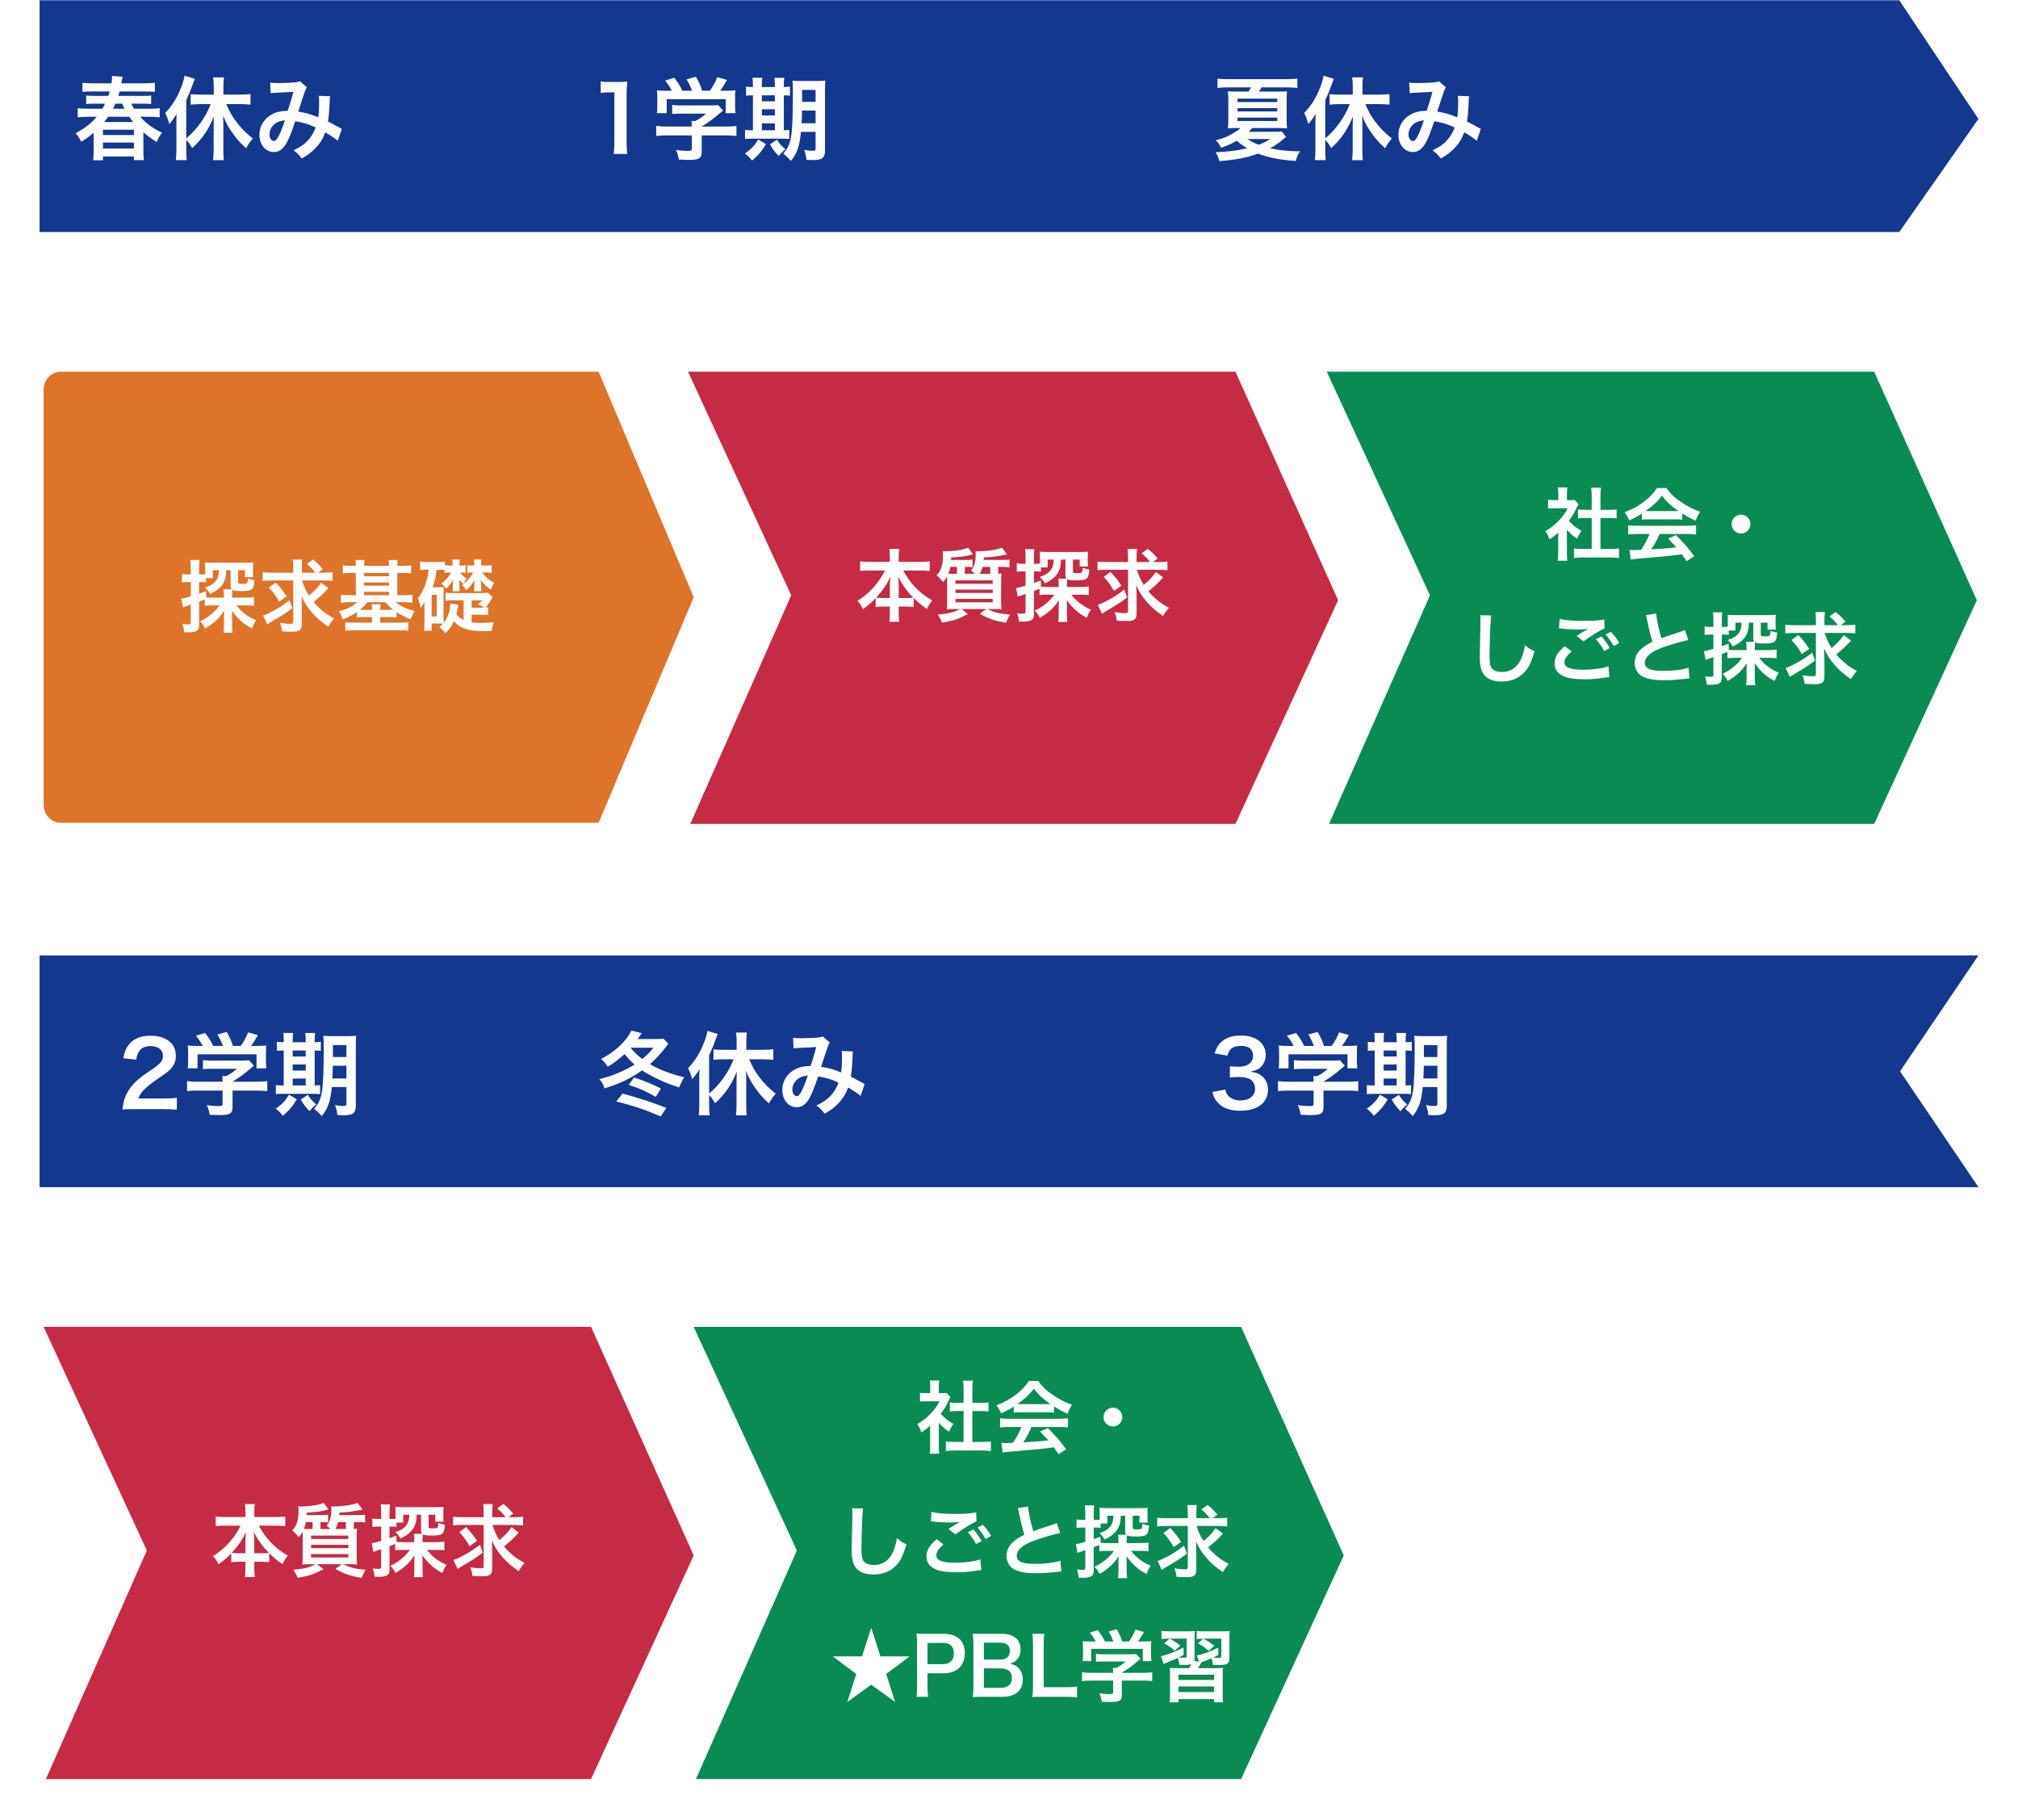
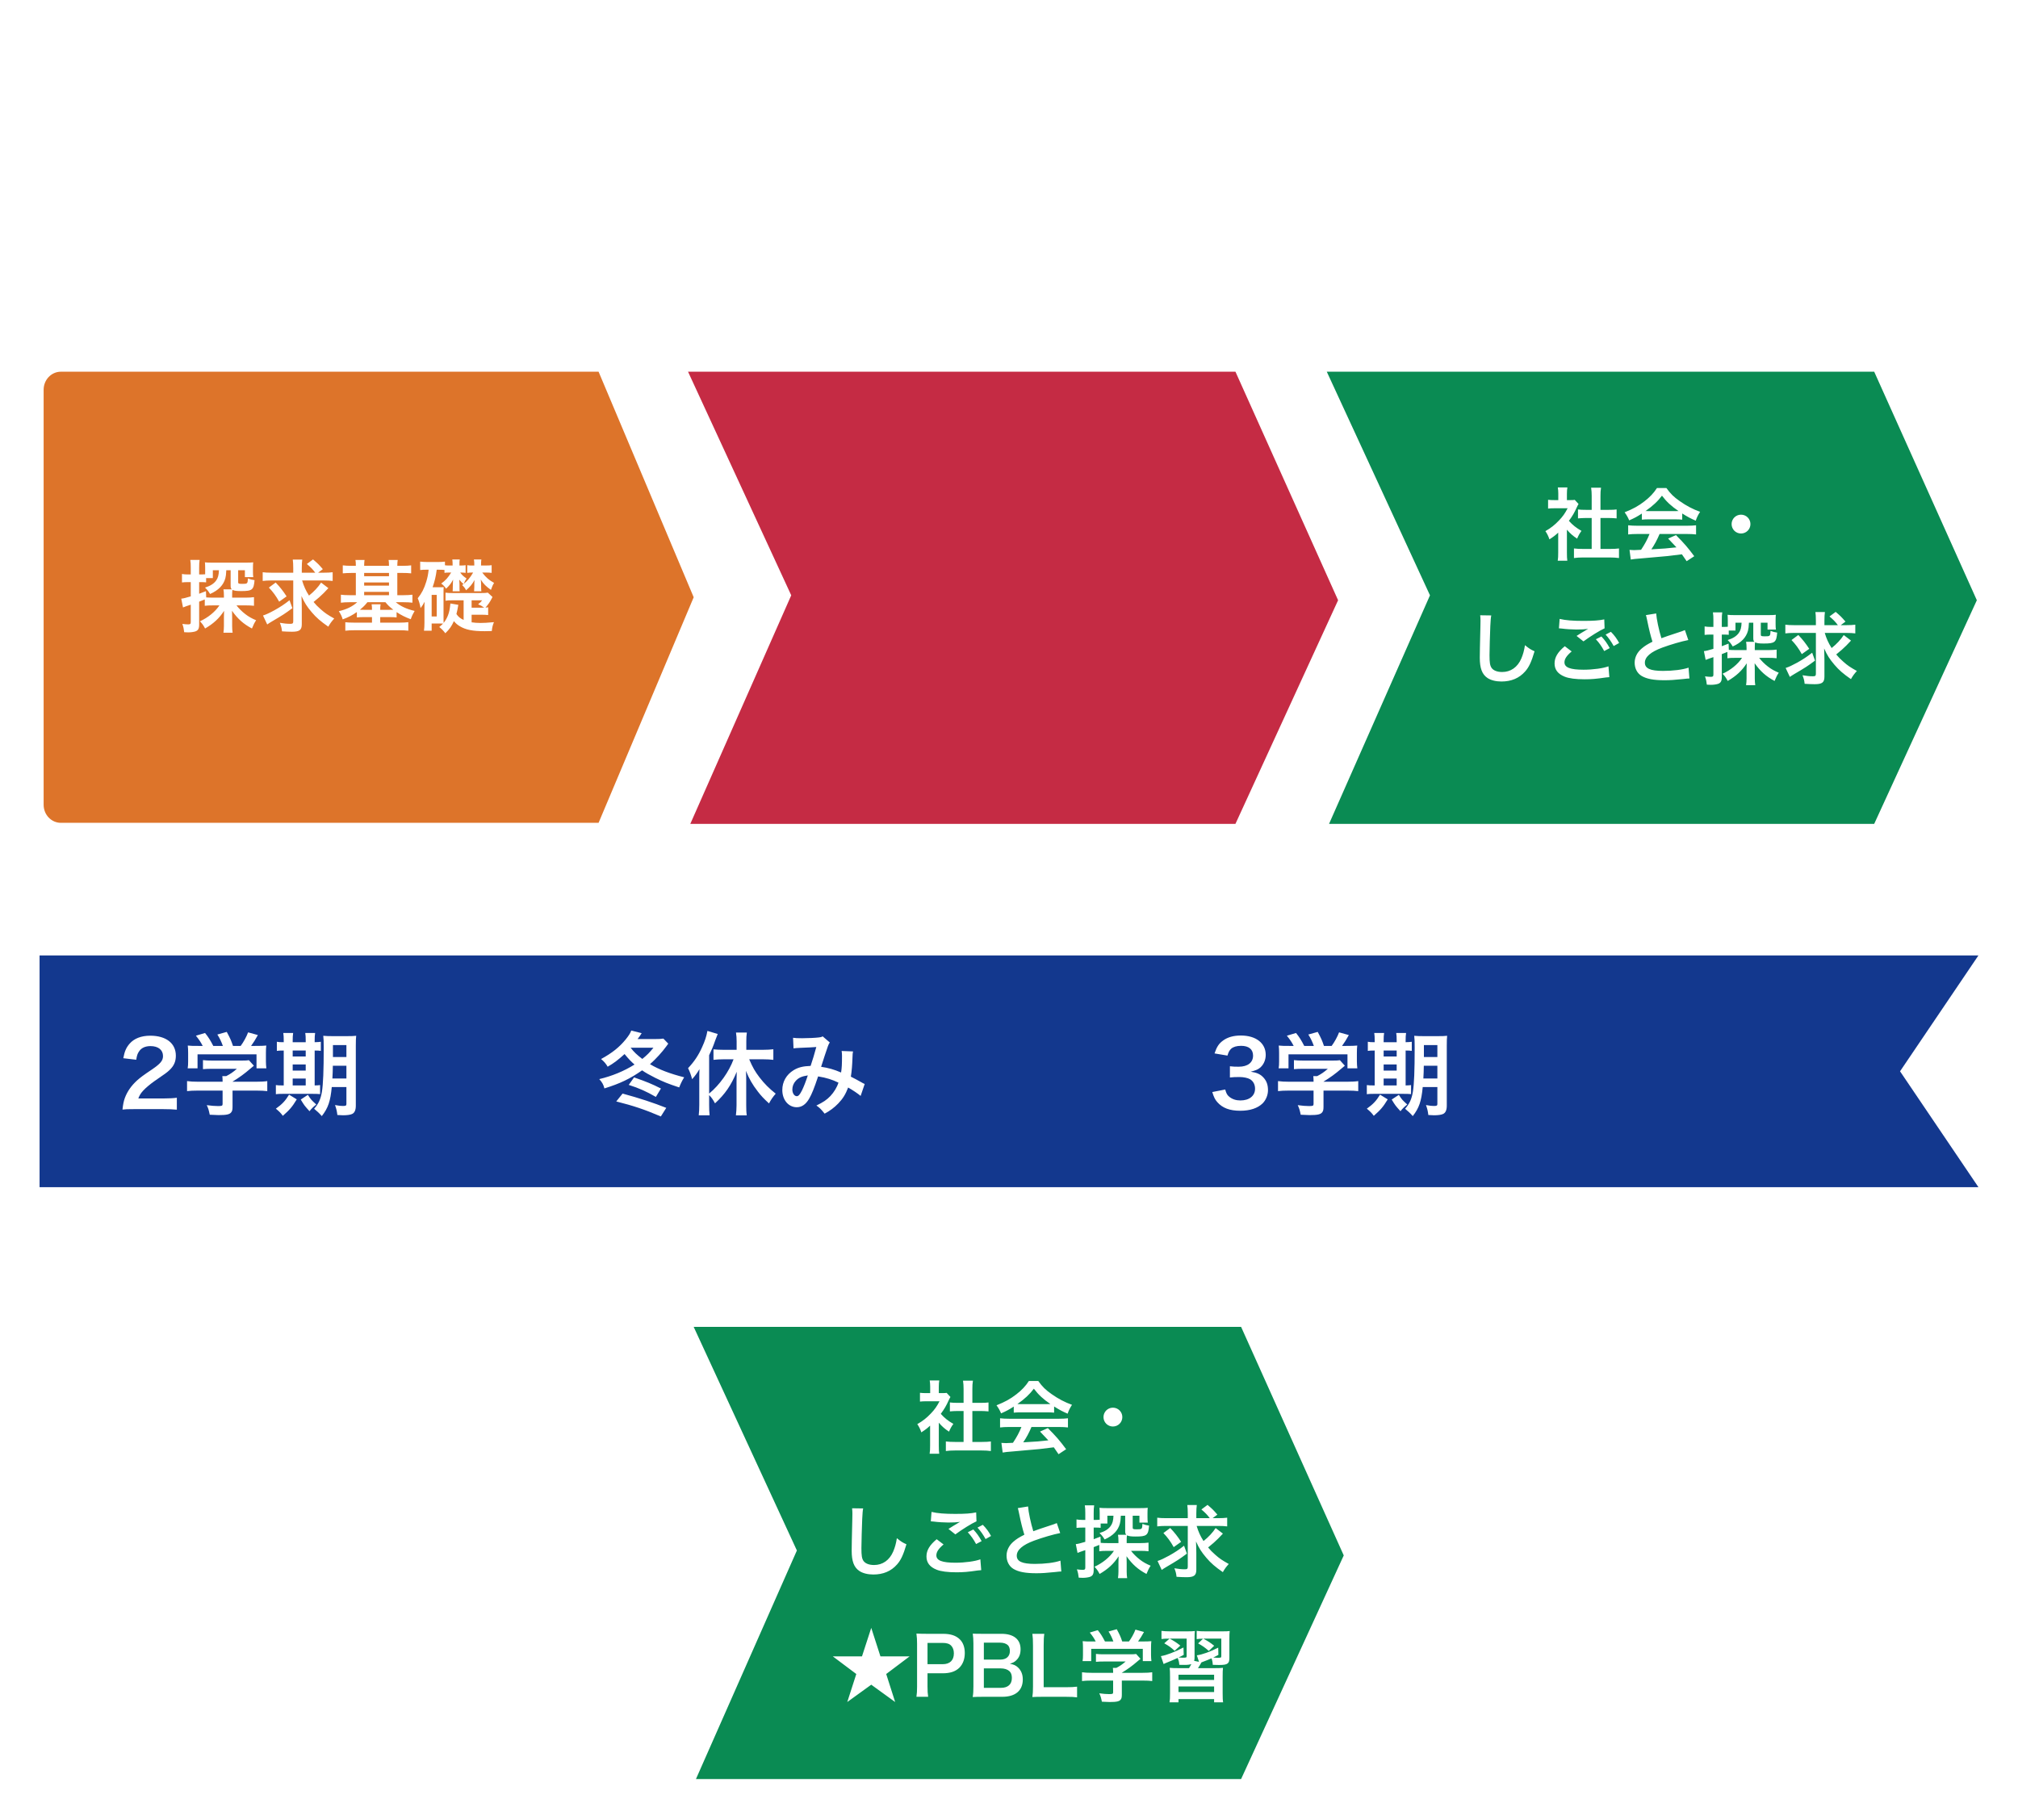
<svg xmlns="http://www.w3.org/2000/svg" width="357" height="322" viewBox="0 0 357 322" fill="none">
-   <path d="M7 0.047H336L350 21.047L336 41.047H7V0.047Z" fill="#13388E" />
  <path d="M25.368 23.415V26.423C25.368 27.383 25.384 27.831 25.464 28.327H23.688V27.687H18.216V28.359H16.472C16.552 27.847 16.568 27.383 16.568 26.471V23.495C15.864 24.103 15.288 24.519 14.376 25.095C14.136 24.535 13.8 24.039 13.368 23.575C15 22.711 16.136 21.815 17.128 20.663H15.64C14.872 20.663 14.296 20.695 13.752 20.759V19.143C14.2 19.207 14.776 19.239 15.624 19.239H18.12C18.328 18.871 18.424 18.695 18.6 18.343H16.904C16.04 18.343 15.64 18.359 15.24 18.407V16.903C15.64 16.951 16.024 16.967 16.904 16.967H19.16C19.256 16.647 19.304 16.519 19.4 16.183H16.408C15.608 16.183 15.112 16.199 14.584 16.263V14.647C15.08 14.711 15.64 14.743 16.488 14.743H19.72C19.8 14.231 19.816 13.991 19.816 13.607C19.816 13.591 19.816 13.511 19.816 13.447L21.704 13.575C21.624 13.863 21.592 13.991 21.528 14.375C21.512 14.503 21.512 14.503 21.464 14.743H25.496C26.376 14.743 26.92 14.711 27.4 14.647V16.263C26.888 16.215 26.376 16.183 25.576 16.183H21.16C21.08 16.503 21.032 16.647 20.936 16.967H25.048C25.96 16.967 26.344 16.951 26.744 16.903V18.407C26.328 18.359 25.928 18.343 25.048 18.343H23.224C23.416 18.727 23.512 18.919 23.72 19.239H26.424C27.24 19.239 27.8 19.207 28.248 19.143V20.759C27.704 20.695 27.128 20.663 26.408 20.663H24.792C25.944 21.911 26.984 22.663 28.664 23.479C28.232 24.023 27.992 24.487 27.736 25.127C26.744 24.519 26.136 24.071 25.368 23.415ZM18.424 21.591H23.56C23.288 21.255 23.144 21.047 22.872 20.663H19.128C18.84 21.063 18.68 21.287 18.424 21.591ZM19.976 19.239H22.008C21.88 18.967 21.832 18.855 21.608 18.343H20.408C20.264 18.695 20.168 18.871 19.976 19.239ZM18.216 22.951V23.895H23.688V22.951H18.216ZM18.216 25.223V26.279H23.688V25.223H18.216ZM32.952 24.759V26.471C32.952 27.159 32.968 27.751 33.032 28.327H31.112C31.176 27.719 31.208 27.239 31.208 26.455V21.959C31.208 21.159 31.208 20.823 31.24 20.167C30.792 20.919 30.536 21.255 29.944 21.943C29.736 21.159 29.528 20.599 29.224 19.991C30.312 18.839 31.064 17.719 31.72 16.247C32.2 15.191 32.472 14.375 32.648 13.399L34.472 13.943C34.28 14.423 34.2 14.615 34.024 15.095C33.624 16.247 33.416 16.711 32.952 17.703V24.487C34.824 22.935 36.456 20.631 37.272 18.423H35.448C34.888 18.423 34.248 18.455 33.72 18.519V16.663C34.2 16.711 34.824 16.743 35.448 16.743H37.816V15.239C37.816 14.695 37.784 14.215 37.704 13.687H39.624C39.544 14.199 39.528 14.663 39.528 15.239V16.743H42.504C43.144 16.743 43.784 16.711 44.312 16.647V18.519C43.8 18.455 43.176 18.423 42.552 18.423H40.04C40.664 19.879 41.064 20.567 41.864 21.623C42.712 22.727 43.592 23.607 44.728 24.503C44.2 25.127 43.912 25.527 43.544 26.231C42.584 25.351 42.152 24.887 41.56 24.119C40.584 22.855 40.024 21.863 39.464 20.471C39.496 20.983 39.512 21.415 39.512 22.087V26.551C39.512 27.287 39.528 27.799 39.608 28.343H37.688C37.752 27.799 37.8 27.159 37.8 26.567V22.311C37.8 21.783 37.816 21.159 37.832 20.631C36.84 23.031 35.768 24.583 33.992 26.215C33.576 25.463 33.384 25.191 32.952 24.759ZM47.88 16.487L47.8 14.615C48.168 14.679 48.568 14.695 49.416 14.695C50.376 14.695 51.8 14.631 52.392 14.551C52.712 14.519 52.824 14.487 53.032 14.359L54.296 15.447C54.152 15.639 54.072 15.815 53.96 16.119C53.88 16.311 52.904 19.255 52.76 19.751C54.008 19.927 55.08 20.231 56.296 20.759C56.424 19.943 56.456 19.287 56.456 17.799C56.456 17.447 56.44 17.271 56.392 16.951L58.408 17.031C58.344 17.367 58.328 17.495 58.312 18.103C58.264 19.511 58.184 20.471 58.024 21.495C58.536 21.751 59.24 22.119 59.736 22.407C60.168 22.663 60.232 22.679 60.472 22.791L59.752 24.903C59.288 24.503 58.36 23.879 57.544 23.415C57.096 24.599 56.616 25.383 55.8 26.231C55.096 26.967 54.296 27.559 53.384 28.039C52.712 27.207 52.552 27.047 51.928 26.599C53.128 26.023 53.752 25.607 54.408 24.919C55.048 24.231 55.576 23.367 55.832 22.551C54.696 22.007 53.752 21.703 52.232 21.447C51.528 23.559 51.112 24.583 50.648 25.383C50.056 26.407 49.336 26.903 48.456 26.903C46.984 26.903 45.896 25.607 45.896 23.863C45.896 22.391 46.616 21.143 47.88 20.359C48.712 19.847 49.56 19.639 50.904 19.591C51.32 18.327 51.512 17.719 51.912 16.247C51.096 16.311 50.712 16.327 49.144 16.391C48.488 16.423 48.2 16.439 47.88 16.487ZM50.408 21.271C49.336 21.431 48.776 21.687 48.28 22.231C47.88 22.663 47.672 23.207 47.672 23.767C47.672 24.423 48.024 24.951 48.456 24.951C48.76 24.951 49 24.663 49.368 23.943C49.688 23.303 50.072 22.311 50.408 21.271Z" fill="white" />
  <path d="M226.756 23.255L227.524 24.231C227.3 24.391 227.172 24.487 226.964 24.679C226.468 25.127 225.524 25.783 224.692 26.231C226.052 26.551 227.908 26.759 229.284 26.759C229.492 26.759 229.668 26.759 229.988 26.759C229.636 27.287 229.412 27.783 229.22 28.471C226.5 28.311 224.388 27.895 222.564 27.175C220.484 27.927 218.58 28.295 215.7 28.503C215.572 27.895 215.364 27.383 215.044 26.935C217.076 26.871 218.852 26.647 220.644 26.231C219.892 25.783 219.444 25.463 218.788 24.903C217.988 25.399 217.316 25.687 216.02 26.151C215.748 25.575 215.556 25.303 215.092 24.823C216.388 24.471 217.124 24.183 218.036 23.655C218.66 23.287 219.092 22.999 219.46 22.647H218.836C218.276 22.647 217.7 22.663 217.22 22.711C217.284 22.295 217.3 21.911 217.3 21.031V17.783C217.3 17.111 217.284 16.711 217.22 16.151C217.62 16.183 218.02 16.199 218.9 16.199H220.868C221.06 15.927 221.188 15.719 221.332 15.463H217.14C216.452 15.463 215.924 15.495 215.38 15.559V13.911C215.876 13.975 216.436 14.007 217.188 14.007H227.684C228.484 14.007 229.012 13.975 229.508 13.911V15.559C228.948 15.495 228.436 15.463 227.764 15.463H223.172C222.98 15.799 222.916 15.927 222.724 16.199H226.068C226.98 16.199 227.236 16.199 227.684 16.151C227.636 16.679 227.62 17.079 227.62 17.799V20.935C227.62 21.927 227.636 22.359 227.684 22.711C227.156 22.663 226.676 22.647 226.068 22.647H221.572C221.204 23.031 221.156 23.079 220.9 23.319H225.316C226.132 23.319 226.388 23.303 226.756 23.255ZM224.708 24.599H220.692C221.364 25.047 221.828 25.287 222.676 25.607C223.54 25.271 223.972 25.063 224.708 24.599ZM218.932 17.447V18.055H225.956V17.447H218.932ZM218.932 19.127V19.719H225.956V19.127H218.932ZM218.932 20.807V21.415H225.956V20.807H218.932ZM234.452 24.759V26.471C234.452 27.159 234.468 27.751 234.532 28.327H232.612C232.676 27.719 232.708 27.239 232.708 26.455V21.959C232.708 21.159 232.708 20.823 232.74 20.167C232.292 20.919 232.036 21.255 231.444 21.943C231.236 21.159 231.028 20.599 230.724 19.991C231.812 18.839 232.564 17.719 233.22 16.247C233.7 15.191 233.972 14.375 234.148 13.399L235.972 13.943C235.78 14.423 235.7 14.615 235.524 15.095C235.124 16.247 234.916 16.711 234.452 17.703V24.487C236.324 22.935 237.956 20.631 238.772 18.423H236.948C236.388 18.423 235.748 18.455 235.22 18.519V16.663C235.7 16.711 236.324 16.743 236.948 16.743H239.316V15.239C239.316 14.695 239.284 14.215 239.204 13.687H241.124C241.044 14.199 241.028 14.663 241.028 15.239V16.743H244.004C244.644 16.743 245.284 16.711 245.812 16.647V18.519C245.3 18.455 244.676 18.423 244.052 18.423H241.54C242.164 19.879 242.564 20.567 243.364 21.623C244.212 22.727 245.092 23.607 246.228 24.503C245.7 25.127 245.412 25.527 245.044 26.231C244.084 25.351 243.652 24.887 243.06 24.119C242.084 22.855 241.524 21.863 240.964 20.471C240.996 20.983 241.012 21.415 241.012 22.087V26.551C241.012 27.287 241.028 27.799 241.108 28.343H239.188C239.252 27.799 239.3 27.159 239.3 26.567V22.311C239.3 21.783 239.316 21.159 239.332 20.631C238.34 23.031 237.268 24.583 235.492 26.215C235.076 25.463 234.884 25.191 234.452 24.759ZM249.38 16.487L249.3 14.615C249.668 14.679 250.068 14.695 250.916 14.695C251.876 14.695 253.3 14.631 253.892 14.551C254.212 14.519 254.324 14.487 254.532 14.359L255.796 15.447C255.652 15.639 255.572 15.815 255.46 16.119C255.38 16.311 254.404 19.255 254.26 19.751C255.508 19.927 256.58 20.231 257.796 20.759C257.924 19.943 257.956 19.287 257.956 17.799C257.956 17.447 257.94 17.271 257.892 16.951L259.908 17.031C259.844 17.367 259.828 17.495 259.812 18.103C259.764 19.511 259.684 20.471 259.524 21.495C260.036 21.751 260.74 22.119 261.236 22.407C261.668 22.663 261.732 22.679 261.972 22.791L261.252 24.903C260.788 24.503 259.86 23.879 259.044 23.415C258.596 24.599 258.116 25.383 257.3 26.231C256.596 26.967 255.796 27.559 254.884 28.039C254.212 27.207 254.052 27.047 253.428 26.599C254.628 26.023 255.252 25.607 255.908 24.919C256.548 24.231 257.076 23.367 257.332 22.551C256.196 22.007 255.252 21.703 253.732 21.447C253.028 23.559 252.612 24.583 252.148 25.383C251.556 26.407 250.836 26.903 249.956 26.903C248.484 26.903 247.396 25.607 247.396 23.863C247.396 22.391 248.116 21.143 249.38 20.359C250.212 19.847 251.06 19.639 252.404 19.591C252.82 18.327 253.012 17.719 253.412 16.247C252.596 16.311 252.212 16.327 250.644 16.391C249.988 16.423 249.7 16.439 249.38 16.487ZM251.908 21.271C250.836 21.431 250.276 21.687 249.78 22.231C249.38 22.663 249.172 23.207 249.172 23.767C249.172 24.423 249.524 24.951 249.956 24.951C250.26 24.951 250.5 24.663 250.868 23.943C251.188 23.303 251.572 22.311 251.908 21.271Z" fill="white" />
  <path d="M110.973 27.239H108.557C108.653 26.615 108.685 25.991 108.685 25.159V16.343H107.917C107.325 16.343 106.861 16.375 106.269 16.439V14.407C106.765 14.487 107.117 14.503 107.869 14.503H109.341C110.157 14.503 110.397 14.487 110.973 14.423C110.877 15.367 110.845 16.103 110.845 17.063V25.159C110.845 26.007 110.877 26.583 110.973 27.239ZM122.379 23.959H118.043C117.211 23.959 116.587 23.991 116.091 24.055V22.279C116.635 22.359 117.275 22.391 118.027 22.391H122.379V22.279C122.379 21.959 122.363 21.671 122.331 21.399H123.019C123.707 21.047 124.235 20.695 124.907 20.103H120.507C119.851 20.103 119.419 20.119 118.907 20.167V18.567C119.387 18.631 119.835 18.647 120.523 18.647H125.819C126.443 18.647 126.747 18.631 127.035 18.583L127.915 19.559C127.643 19.783 127.643 19.783 127.339 20.039C126.203 21.015 125.387 21.607 124.139 22.375V22.391H128.315C129.099 22.391 129.803 22.359 130.283 22.279V24.055C129.819 23.991 129.131 23.959 128.299 23.959H124.139V26.759C124.139 27.319 124.091 27.543 123.931 27.767C123.659 28.167 123.115 28.295 121.675 28.295C121.467 28.295 120.939 28.279 120.107 28.231C119.931 27.383 119.851 27.111 119.579 26.535C120.347 26.647 121.067 26.695 121.563 26.695C122.267 26.695 122.379 26.647 122.379 26.327V23.959ZM118.107 16.055H118.859C118.491 15.351 118.283 15.031 117.659 14.247L119.275 13.767C119.835 14.455 120.203 15.031 120.731 16.055H122.427C122.155 15.303 121.899 14.743 121.451 14.039L123.115 13.575C123.771 14.807 123.867 15.031 124.219 16.055H125.579C126.059 15.415 126.619 14.407 126.891 13.655L128.619 14.135C128.251 14.823 127.787 15.559 127.419 16.055H128.139C129.227 16.055 129.531 16.039 130.107 15.991C130.059 16.391 130.043 16.711 130.043 17.319V18.807C130.043 19.239 130.075 19.639 130.123 20.023H128.379V17.543H117.947V20.023H116.203C116.267 19.655 116.283 19.287 116.283 18.791V17.319C116.283 16.743 116.267 16.407 116.219 15.991C116.939 16.055 117.035 16.055 118.107 16.055ZM144.283 23.335H141.691C141.451 25.863 141.051 27.031 139.931 28.471C139.435 27.911 139.131 27.639 138.571 27.175C139.355 26.295 139.723 25.479 139.947 24.199C140.171 22.823 140.267 20.455 140.267 16.343C140.267 15.255 140.251 14.807 140.187 14.263C140.699 14.311 141.131 14.327 141.963 14.327H144.283C145.163 14.327 145.531 14.311 146.011 14.263C145.963 14.663 145.947 15.143 145.947 16.023V26.631C145.947 27.415 145.723 27.911 145.275 28.103C144.955 28.247 144.395 28.327 143.691 28.327C143.499 28.327 143.467 28.327 142.683 28.279C142.603 27.591 142.507 27.191 142.267 26.519C142.987 26.647 143.307 26.679 143.675 26.679C144.171 26.679 144.283 26.615 144.283 26.327V23.335ZM144.283 19.559H141.883C141.867 20.503 141.851 21.095 141.803 21.815H144.283V19.559ZM144.283 18.023V15.911H141.899V18.023H144.283ZM133.195 15.399V15.127C133.195 14.551 133.179 14.151 133.115 13.767H134.859C134.795 14.151 134.779 14.551 134.779 15.127V15.399H137.083V15.127C137.083 14.503 137.067 14.119 137.003 13.767H138.747C138.683 14.135 138.667 14.535 138.667 15.127V15.399C139.227 15.383 139.483 15.367 139.755 15.319V16.935C139.483 16.887 139.243 16.871 138.667 16.871V23.047C139.195 23.031 139.339 23.031 139.627 22.983V24.583C139.323 24.551 138.939 24.535 138.283 24.535H133.035C132.379 24.535 132.107 24.551 131.803 24.599V22.983C132.123 23.031 132.379 23.047 132.987 23.047H133.195V16.871C132.523 16.871 132.267 16.887 131.979 16.935V15.319C132.251 15.383 132.523 15.399 133.195 15.399ZM134.779 23.047H137.083V21.831H134.779V23.047ZM134.779 20.423H137.083V19.335H134.779V20.423ZM134.779 17.927H137.083V16.871H134.779V17.927ZM134.139 24.679L135.499 25.511C134.683 26.855 134.251 27.351 133.035 28.423C132.683 27.943 132.443 27.687 131.803 27.159C132.907 26.375 133.467 25.783 134.139 24.679ZM136.203 25.543L137.467 24.711C138.027 25.575 138.059 25.607 138.955 26.423C138.459 26.807 138.091 27.159 137.755 27.607C136.843 26.599 136.843 26.599 136.203 25.543Z" fill="white" />
  <g filter="url(#filter0_d_1504_21401)">
    <path d="M10.042 65.719H104.729L121.271 104.954L104.728 144.192H10.042C8.764 144.192 7.672 143.092 7.672 141.667V68.244C7.672 66.819 8.764 65.719 10.042 65.719Z" fill="#DD742A" stroke="#DD742A" stroke-width="1.344" />
    <path d="M35.506 106.463V105.343C35.002 105.553 35.002 105.553 34.512 105.735V109.795C34.512 110.509 34.33 110.831 33.84 110.999C33.532 111.097 33.056 111.167 32.58 111.167C32.384 111.167 32.23 111.167 31.866 111.139C31.796 110.523 31.74 110.257 31.544 109.669C31.978 109.725 32.258 109.753 32.58 109.753C32.944 109.753 33.028 109.669 33.028 109.333V106.267C32.622 106.407 32.594 106.421 32.244 106.533C32.034 106.603 31.866 106.673 31.656 106.757L31.348 105.203C31.768 105.161 32.076 105.077 33.028 104.797V102.277H32.482C32.118 102.277 31.81 102.291 31.474 102.333V100.835C31.81 100.891 32.09 100.919 32.51 100.919H33.028V99.771C33.028 99.113 33.014 98.777 32.944 98.343H34.596C34.526 98.777 34.512 99.113 34.512 99.757V100.919H34.96C35.226 100.919 35.394 100.905 35.576 100.891V99.743C35.576 99.351 35.562 99.071 35.534 98.777C35.884 98.819 36.234 98.833 36.878 98.833H42.702C43.374 98.833 43.724 98.819 44.074 98.777C44.046 99.057 44.032 99.267 44.032 99.715V100.443C44.032 100.877 44.046 101.115 44.088 101.395H42.604V100.177H41.414V102.291C41.414 102.543 41.512 102.585 42.142 102.585C43.066 102.585 43.094 102.557 43.136 101.619C43.612 101.801 43.808 101.857 44.312 101.927C44.172 103.649 43.906 103.859 41.932 103.859C41.092 103.859 40.728 103.803 40.406 103.649C40.364 103.859 40.35 104.097 40.35 104.433V105.021H42.786C43.36 105.021 43.78 104.993 44.214 104.937V106.463C43.724 106.407 43.318 106.393 42.814 106.393H41.12C41.512 106.911 42.086 107.485 42.674 107.933C43.248 108.381 43.822 108.703 44.592 109.025C44.298 109.459 44.144 109.767 43.85 110.481C42.352 109.683 41.344 108.787 40.322 107.345C40.322 107.541 40.336 107.695 40.336 107.793C40.35 108.129 40.35 108.199 40.35 108.563V110.061C40.35 110.537 40.378 110.845 40.434 111.223H38.81C38.866 110.803 38.894 110.467 38.894 110.033V108.451C38.894 108.143 38.908 107.597 38.922 107.359C38.068 108.675 37.074 109.599 35.562 110.481C35.24 109.879 35.058 109.627 34.652 109.207C36.066 108.563 37.34 107.541 38.096 106.393H36.92C36.304 106.393 35.912 106.407 35.506 106.463ZM35.716 103.873L35.758 104.979C36.108 105.007 36.458 105.021 36.99 105.021H38.894V104.657C38.894 104.167 38.866 103.873 38.81 103.551H40.28C40.126 103.397 40.084 103.229 40.084 102.893V100.177H39.314C39.272 100.989 39.244 101.185 39.146 101.591C38.81 102.809 37.956 103.705 36.444 104.377C36.15 103.887 35.954 103.635 35.548 103.243C36.472 102.963 37.102 102.557 37.494 102.025C37.844 101.563 37.984 101.031 38.012 100.177H36.934V101.563H35.744V102.319C35.492 102.291 35.282 102.277 34.974 102.277H34.512V104.335C34.974 104.167 35.128 104.111 35.716 103.873ZM56.52 101.983H52.726C53.034 103.005 53.37 103.761 53.944 104.657C54.798 103.985 55.596 103.131 56.086 102.361L57.374 103.341C57.234 103.481 57.234 103.481 56.548 104.209C56.058 104.699 55.512 105.189 54.756 105.791C55.134 106.253 55.484 106.617 56.002 107.065C56.772 107.751 57.206 108.045 58.41 108.717C57.962 109.207 57.682 109.585 57.36 110.159C56.002 109.221 55.232 108.549 54.448 107.625C53.566 106.589 53.16 105.945 52.614 104.727C52.642 105.371 52.67 106.169 52.67 106.771V109.725C52.67 110.747 52.264 111.055 50.934 111.055C50.388 111.055 49.8 111.027 49.17 110.985C49.1 110.355 49.03 110.103 48.792 109.473C49.492 109.599 50.066 109.655 50.626 109.655C51.06 109.655 51.158 109.571 51.158 109.193V101.983H47.28C46.664 101.983 46.188 102.011 45.754 102.067V100.527C46.174 100.583 46.636 100.611 47.364 100.611H51.158V99.813C51.158 99.113 51.13 98.693 51.074 98.287H52.754C52.698 98.721 52.67 99.141 52.67 99.827V100.611H55.05C54.574 99.981 54.28 99.673 53.566 99.071L54.658 98.259C55.596 99.071 55.596 99.071 56.394 99.981L55.554 100.611H56.52C57.234 100.611 57.696 100.583 58.13 100.527V102.067C57.696 102.011 57.234 101.983 56.52 101.983ZM46.846 103.243L48.05 102.347C48.862 103.201 49.338 103.817 49.982 104.797L48.666 105.735C48.12 104.741 47.56 103.985 46.846 103.243ZM50.5 105.483L51.004 106.883C49.646 107.891 49.38 108.059 47.336 109.263C46.986 109.473 46.804 109.585 46.552 109.767L45.81 108.185C46.412 107.989 46.972 107.723 47.868 107.233C48.932 106.631 49.534 106.239 50.5 105.483ZM61.462 99.393H62.232C62.232 98.861 62.218 98.637 62.162 98.357H63.772C63.73 98.665 63.702 98.917 63.702 99.393H68.098C68.098 98.847 68.07 98.623 68.028 98.357H69.638C69.596 98.651 69.568 98.917 69.568 99.393H70.492C71.15 99.393 71.598 99.365 72.018 99.309V100.723C71.528 100.667 71.066 100.653 70.492 100.653H69.568V104.587H70.688C71.262 104.587 71.78 104.559 72.242 104.503V105.917C71.822 105.861 71.346 105.833 70.73 105.833H69.302C70.156 106.547 71.206 107.037 72.634 107.373C72.326 107.891 72.144 108.269 71.948 108.843C70.954 108.465 70.296 108.143 69.442 107.583V108.521C69.05 108.479 68.77 108.465 68.168 108.465H66.544V109.445H69.96C70.632 109.445 71.052 109.417 71.514 109.361V110.873C71.066 110.817 70.548 110.789 69.848 110.789H62.05C61.364 110.789 60.846 110.817 60.37 110.873V109.375C60.776 109.417 61.238 109.445 61.966 109.445H65.088V108.465H63.688C63.1 108.465 62.806 108.479 62.414 108.521V107.569C61.574 108.157 60.972 108.465 59.908 108.871C59.754 108.339 59.6 108.017 59.222 107.415C60.594 107.107 61.644 106.589 62.47 105.833H61.098C60.482 105.833 60.048 105.861 59.586 105.917V104.503C60.006 104.559 60.468 104.587 61.098 104.587H62.232V100.653H61.462C60.874 100.653 60.412 100.681 59.922 100.723V99.309C60.356 99.365 60.818 99.393 61.462 99.393ZM63.702 104.587H68.098V103.999H63.702V104.587ZM63.702 102.893H68.098V102.333H63.702V102.893ZM63.702 101.227H68.098V100.653H63.702V101.227ZM67.468 105.833H64.276C63.856 106.365 63.548 106.673 62.946 107.163C63.198 107.177 63.352 107.177 63.688 107.177H65.088C65.088 106.701 65.074 106.477 65.018 106.197H66.614C66.558 106.505 66.544 106.715 66.544 107.177H68.168C68.504 107.177 68.658 107.177 68.868 107.163C68.238 106.687 67.902 106.365 67.468 105.833ZM82.714 108.045V109.389C83.204 109.459 83.68 109.501 84.268 109.501C84.884 109.501 85.416 109.473 86.662 109.361C86.438 109.935 86.354 110.243 86.284 110.929C85.724 110.943 85.29 110.957 85.024 110.957C82.91 110.957 81.692 110.719 80.642 110.089C80.194 109.823 79.9 109.571 79.578 109.179C79.144 110.117 78.85 110.551 78.066 111.321C77.674 110.817 77.436 110.579 76.988 110.215C77.31 109.949 77.478 109.809 77.66 109.613C77.394 109.599 77.31 109.599 76.946 109.599H75.644V110.873H74.286C74.342 110.481 74.37 110.005 74.37 109.459V106.855C74.37 106.463 74.37 106.155 74.398 105.749C74.076 106.337 74.034 106.407 73.684 106.869C73.572 106.225 73.39 105.595 73.18 105.133C73.894 104.251 74.314 103.425 74.692 102.193C74.916 101.437 75.014 100.975 75.112 100.079H74.846C74.3 100.079 73.992 100.093 73.614 100.135V98.651C74.034 98.693 74.468 98.721 75.014 98.721H76.568C77.142 98.721 77.548 98.707 77.996 98.651V99.295C78.206 99.323 78.36 99.337 78.612 99.337H79.354C79.354 98.819 79.34 98.553 79.298 98.273H80.614C80.558 98.525 80.558 98.735 80.558 99.337H80.81C81.174 99.337 81.356 99.323 81.65 99.281V100.639C81.314 100.597 81.132 100.583 80.866 100.583H80.698C81.006 101.017 81.244 101.241 81.818 101.633C81.58 101.969 81.468 102.179 81.328 102.585C81.972 102.067 82.462 101.479 82.98 100.583H82.728C82.462 100.583 82.28 100.597 81.944 100.639V99.281C82.336 99.337 82.364 99.337 82.714 99.337H83.19C83.19 98.819 83.176 98.567 83.12 98.273H84.436C84.394 98.553 84.38 98.777 84.38 99.337H85.192C85.696 99.337 85.976 99.323 86.256 99.281V100.639C85.962 100.597 85.598 100.583 85.262 100.583H84.59C85.276 101.479 85.752 101.885 86.69 102.417C86.48 102.739 86.354 103.019 86.13 103.649C85.262 103.033 84.842 102.627 84.324 101.815C84.366 102.025 84.394 102.333 84.394 102.641V103.145C84.394 103.411 84.408 103.677 84.436 103.901H83.148C83.176 103.621 83.19 103.397 83.19 103.145V102.697C83.19 102.445 83.204 102.123 83.232 101.899C82.812 102.655 82.448 103.103 81.734 103.719C81.524 103.313 81.426 103.187 81.034 102.795C81.16 102.711 81.188 102.683 81.286 102.613C80.992 102.375 80.992 102.375 80.53 101.843C80.558 102.263 80.572 102.529 80.572 102.655V103.159C80.572 103.467 80.572 103.663 80.6 103.901H79.354C79.382 103.551 79.382 103.495 79.382 103.145L79.396 102.669C79.396 102.571 79.396 102.375 79.41 102.291C79.438 102.025 79.438 102.025 79.438 101.829C79.088 102.501 78.794 102.879 78.192 103.439C78.038 103.159 77.674 102.767 77.338 102.529C78.15 101.927 78.458 101.577 79.102 100.583H78.724C78.43 100.583 78.136 100.597 77.912 100.639V100.121C77.59 100.093 77.268 100.079 76.708 100.079H76.54C76.386 101.297 76.176 102.137 75.812 103.187H76.932C77.38 103.187 77.478 103.187 77.772 103.159C77.744 103.453 77.744 103.677 77.744 104.167V108.633C77.744 109.067 77.744 109.249 77.758 109.501C78.094 109.081 78.346 108.647 78.542 108.129C78.766 107.527 78.85 107.079 78.962 106.057L80.362 106.295C80.25 106.995 80.166 107.359 80.026 107.919C80.376 108.437 80.684 108.675 81.3 108.969V105.497H79.326C78.696 105.497 78.43 105.511 78.094 105.567V104.139C78.458 104.195 78.738 104.209 79.326 104.209H84.338C84.968 104.209 85.318 104.195 85.584 104.139L86.41 104.909C86.354 105.021 86.354 105.021 86.2 105.301C85.948 105.805 85.654 106.225 85.164 106.785C85.388 106.771 85.444 106.757 85.64 106.729V108.101C85.276 108.059 84.926 108.045 84.324 108.045H82.714ZM82.714 106.799H84.324C84.604 106.799 84.702 106.799 84.94 106.785C84.548 106.505 84.254 106.351 83.862 106.197C84.198 105.945 84.394 105.749 84.576 105.497H82.714V106.799ZM75.644 104.531V108.353H76.54V104.531H75.644Z" fill="white" />
  </g>
  <g filter="url(#filter1_d_1504_21401)">
    <path d="M236 105.482L217.842 145.047H121.402L139.256 104.611L121 65.047H217.842L236 105.482Z" fill="#C52B44" />
  </g>
-   <path d="M156.565 100.937H153.821C153.205 100.937 152.729 100.965 152.155 101.021V99.313C152.701 99.383 153.163 99.411 153.821 99.411H157.419V98.417C157.419 97.871 157.391 97.521 157.335 97.115H159.085C159.015 97.507 158.987 97.885 158.987 98.403V99.411H162.781C163.481 99.411 163.999 99.383 164.475 99.313V101.021C163.859 100.965 163.439 100.937 162.781 100.937H159.785C160.443 102.127 161.101 103.051 161.885 103.877C162.837 104.871 163.831 105.641 164.937 106.229C164.503 106.747 164.265 107.125 163.985 107.755C163.089 107.139 162.487 106.649 161.633 105.809V107.405C161.199 107.349 160.807 107.321 160.233 107.321H158.987V108.273C158.987 108.931 159.015 109.519 159.085 110.009H157.321C157.391 109.491 157.419 108.931 157.419 108.273V107.321H156.313C155.739 107.321 155.333 107.349 154.913 107.405V105.823C154.115 106.663 153.527 107.167 152.645 107.783C152.365 107.153 152.155 106.831 151.693 106.313C153.793 105.011 155.487 103.135 156.565 100.937ZM158.987 105.809H160.345C160.989 105.809 161.241 105.795 161.577 105.753C160.485 104.661 159.869 103.807 158.861 102.043C158.945 102.617 158.987 103.177 158.987 103.597V105.809ZM157.419 105.809V103.611C157.419 103.177 157.461 102.617 157.531 102.043C156.789 103.555 156.117 104.535 154.983 105.753C155.305 105.795 155.585 105.809 156.229 105.809H157.419ZM174.023 99.061H177.509C177.957 99.061 178.251 99.047 178.587 99.005V100.377C178.237 100.321 177.957 100.307 177.523 100.307H176.599V101.511C176.893 101.497 176.935 101.497 177.173 101.469C177.117 101.917 177.103 102.295 177.103 103.359V106.215C177.103 107.027 177.117 107.489 177.173 107.811C176.781 107.769 176.347 107.755 175.675 107.755H174.667C176.067 108.399 176.823 108.581 178.699 108.749C178.349 109.267 178.321 109.337 177.985 110.177C175.857 109.813 174.905 109.491 173.337 108.581L174.471 107.755H170.089L171.223 108.637C169.487 109.561 168.647 109.841 166.645 110.163C166.407 109.561 166.309 109.365 165.889 108.749C168.017 108.525 168.745 108.343 169.809 107.755H168.997C168.339 107.755 167.891 107.769 167.485 107.811C167.541 107.419 167.555 106.915 167.555 106.159V103.345C167.555 102.673 167.555 102.477 167.527 101.987C167.373 102.323 167.247 102.491 166.855 102.981C166.421 102.449 166.183 102.197 165.693 101.791C166.505 100.965 166.813 99.999 166.813 98.179C166.813 98.053 166.785 97.689 166.757 97.535H166.995C167.135 97.549 167.247 97.549 167.275 97.549C168.017 97.549 169.193 97.437 169.865 97.311C170.425 97.199 170.817 97.087 171.265 96.891L172.119 98.067C170.817 98.431 170.257 98.515 168.255 98.641C168.255 98.851 168.255 98.907 168.241 99.061H171.027C171.475 99.061 171.783 99.047 172.049 99.005V100.363C171.741 100.321 171.447 100.307 171.055 100.307H170.691V101.371C170.691 101.427 170.691 101.455 170.691 101.525H172.469C172.189 101.259 172.091 101.161 171.797 100.951C172.371 100.223 172.609 99.383 172.609 98.025C172.609 97.829 172.595 97.717 172.567 97.521C172.791 97.549 172.889 97.549 173.001 97.549C173.463 97.549 174.751 97.451 175.297 97.381C176.067 97.269 176.585 97.143 177.257 96.919L178.153 98.095C175.843 98.529 175.703 98.543 174.051 98.627C174.037 98.837 174.037 98.949 174.023 99.061ZM175.185 100.307H173.827C173.687 100.811 173.561 101.119 173.337 101.525H175.185V100.307ZM168.955 101.525H169.291C169.291 101.441 169.291 101.427 169.291 101.385V100.307H168.115C168.045 100.727 167.947 101.049 167.751 101.497C168.213 101.525 168.451 101.525 168.955 101.525ZM169.039 102.687V103.289H175.619V102.687H169.039ZM169.039 104.325V104.913H175.619V104.325H169.039ZM169.039 105.963V106.565H175.619V105.963H169.039ZM183.907 105.291V104.171C183.403 104.381 183.403 104.381 182.913 104.563V108.623C182.913 109.337 182.731 109.659 182.241 109.827C181.933 109.925 181.457 109.995 180.981 109.995C180.785 109.995 180.631 109.995 180.267 109.967C180.197 109.351 180.141 109.085 179.945 108.497C180.379 108.553 180.659 108.581 180.981 108.581C181.345 108.581 181.429 108.497 181.429 108.161V105.095C181.023 105.235 180.995 105.249 180.645 105.361C180.435 105.431 180.267 105.501 180.057 105.585L179.749 104.031C180.169 103.989 180.477 103.905 181.429 103.625V101.105H180.883C180.519 101.105 180.211 101.119 179.875 101.161V99.663C180.211 99.719 180.491 99.747 180.911 99.747H181.429V98.599C181.429 97.941 181.415 97.605 181.345 97.171H182.997C182.927 97.605 182.913 97.941 182.913 98.585V99.747H183.361C183.627 99.747 183.795 99.733 183.977 99.719V98.571C183.977 98.179 183.963 97.899 183.935 97.605C184.285 97.647 184.635 97.661 185.279 97.661H191.103C191.775 97.661 192.125 97.647 192.475 97.605C192.447 97.885 192.433 98.095 192.433 98.543V99.271C192.433 99.705 192.447 99.943 192.489 100.223H191.005V99.005H189.815V101.119C189.815 101.371 189.913 101.413 190.543 101.413C191.467 101.413 191.495 101.385 191.537 100.447C192.013 100.629 192.209 100.685 192.713 100.755C192.573 102.477 192.307 102.687 190.333 102.687C189.493 102.687 189.129 102.631 188.807 102.477C188.765 102.687 188.751 102.925 188.751 103.261V103.849H191.187C191.761 103.849 192.181 103.821 192.615 103.765V105.291C192.125 105.235 191.719 105.221 191.215 105.221H189.521C189.913 105.739 190.487 106.313 191.075 106.761C191.649 107.209 192.223 107.531 192.993 107.853C192.699 108.287 192.545 108.595 192.251 109.309C190.753 108.511 189.745 107.615 188.723 106.173C188.723 106.369 188.737 106.523 188.737 106.621C188.751 106.957 188.751 107.027 188.751 107.391V108.889C188.751 109.365 188.779 109.673 188.835 110.051H187.211C187.267 109.631 187.295 109.295 187.295 108.861V107.279C187.295 106.971 187.309 106.425 187.323 106.187C186.469 107.503 185.475 108.427 183.963 109.309C183.641 108.707 183.459 108.455 183.053 108.035C184.467 107.391 185.741 106.369 186.497 105.221H185.321C184.705 105.221 184.313 105.235 183.907 105.291ZM184.117 102.701L184.159 103.807C184.509 103.835 184.859 103.849 185.391 103.849H187.295V103.485C187.295 102.995 187.267 102.701 187.211 102.379H188.681C188.527 102.225 188.485 102.057 188.485 101.721V99.005H187.715C187.673 99.817 187.645 100.013 187.547 100.419C187.211 101.637 186.357 102.533 184.845 103.205C184.551 102.715 184.355 102.463 183.949 102.071C184.873 101.791 185.503 101.385 185.895 100.853C186.245 100.391 186.385 99.859 186.413 99.005H185.335V100.391H184.145V101.147C183.893 101.119 183.683 101.105 183.375 101.105H182.913V103.163C183.375 102.995 183.529 102.939 184.117 102.701ZM204.921 100.811H201.127C201.435 101.833 201.771 102.589 202.345 103.485C203.199 102.813 203.997 101.959 204.487 101.189L205.775 102.169C205.635 102.309 205.635 102.309 204.949 103.037C204.459 103.527 203.913 104.017 203.157 104.619C203.535 105.081 203.885 105.445 204.403 105.893C205.173 106.579 205.607 106.873 206.811 107.545C206.363 108.035 206.083 108.413 205.761 108.987C204.403 108.049 203.633 107.377 202.849 106.453C201.967 105.417 201.561 104.773 201.015 103.555C201.043 104.199 201.071 104.997 201.071 105.599V108.553C201.071 109.575 200.665 109.883 199.335 109.883C198.789 109.883 198.201 109.855 197.571 109.813C197.501 109.183 197.431 108.931 197.193 108.301C197.893 108.427 198.467 108.483 199.027 108.483C199.461 108.483 199.559 108.399 199.559 108.021V100.811H195.681C195.065 100.811 194.589 100.839 194.155 100.895V99.355C194.575 99.411 195.037 99.439 195.765 99.439H199.559V98.641C199.559 97.941 199.531 97.521 199.475 97.115H201.155C201.099 97.549 201.071 97.969 201.071 98.655V99.439H203.451C202.975 98.809 202.681 98.501 201.967 97.899L203.059 97.087C203.997 97.899 203.997 97.899 204.795 98.809L203.955 99.439H204.921C205.635 99.439 206.097 99.411 206.531 99.355V100.895C206.097 100.839 205.635 100.811 204.921 100.811ZM195.247 102.071L196.451 101.175C197.263 102.029 197.739 102.645 198.383 103.625L197.067 104.563C196.521 103.569 195.961 102.813 195.247 102.071ZM198.901 104.311L199.405 105.711C198.047 106.719 197.781 106.887 195.737 108.091C195.387 108.301 195.205 108.413 194.953 108.595L194.211 107.013C194.813 106.817 195.373 106.551 196.269 106.061C197.333 105.459 197.935 105.067 198.901 104.311Z" fill="white" />
  <g filter="url(#filter2_d_1504_21401)">
    <path d="M349 105.482L330.842 145.047H234.402L252.256 104.611L234 65.047H330.842L349 105.482Z" fill="#0A8B53" />
  </g>
  <path d="M277.2 93.721V97.781C277.2 98.439 277.214 98.789 277.27 99.209H275.576C275.646 98.789 275.66 98.411 275.66 97.753V94.239C275.114 94.743 274.82 94.967 274.106 95.429C273.938 94.897 273.686 94.393 273.392 93.973C274.372 93.413 275.044 92.881 275.8 92.083C276.458 91.397 276.864 90.823 277.326 89.927H275.044C274.54 89.927 274.246 89.941 273.868 89.983V88.429C274.218 88.471 274.512 88.485 274.974 88.485H275.674V87.309C275.674 86.945 275.646 86.567 275.59 86.245H277.284C277.228 86.567 277.2 86.875 277.2 87.337V88.485H277.774C278.208 88.485 278.404 88.471 278.586 88.443L279.258 89.171C279.132 89.381 279.048 89.521 278.95 89.759C278.488 90.767 278.222 91.229 277.55 92.153C278.208 92.895 278.852 93.399 279.776 93.931C279.44 94.379 279.23 94.771 279.006 95.303C278.278 94.827 277.802 94.421 277.2 93.721ZM283.136 91.649V97.123H284.816C285.516 97.123 285.978 97.095 286.412 97.039V98.733C285.922 98.663 285.376 98.635 284.816 98.635H280.028C279.468 98.635 278.936 98.663 278.446 98.733V97.039C278.894 97.095 279.384 97.123 280.056 97.123H281.582V91.649H280.532C280.056 91.649 279.608 91.677 279.16 91.719V90.137C279.566 90.193 279.93 90.207 280.532 90.207H281.582V87.743C281.582 87.169 281.554 86.833 281.484 86.287H283.234C283.15 86.847 283.136 87.141 283.136 87.743V90.207H284.62C285.25 90.207 285.6 90.193 285.992 90.137V91.719C285.544 91.677 285.11 91.649 284.62 91.649H283.136ZM290.458 91.943V90.865C289.59 91.425 289.198 91.635 288.218 92.069C287.98 91.509 287.756 91.117 287.406 90.641C288.918 90.039 289.856 89.521 290.92 88.695C291.844 87.981 292.558 87.239 293.132 86.343H294.798C295.54 87.379 296.1 87.925 297.164 88.667C298.354 89.507 299.488 90.095 300.762 90.557C300.37 91.159 300.188 91.551 299.992 92.125C299.11 91.747 298.578 91.467 297.598 90.851V91.943C297.234 91.901 296.87 91.887 296.338 91.887H291.662C291.256 91.887 290.836 91.901 290.458 91.943ZM291.676 90.431H296.324C296.548 90.431 296.674 90.431 296.94 90.417C295.652 89.535 294.854 88.807 294.014 87.701C293.272 88.695 292.404 89.507 291.102 90.417C291.34 90.431 291.424 90.431 291.676 90.431ZM291.816 94.477H289.688C288.974 94.477 288.498 94.505 288.036 94.561V92.937C288.498 92.993 289.03 93.021 289.688 93.021H298.41C299.096 93.021 299.586 92.993 300.048 92.937V94.561C299.586 94.505 299.11 94.477 298.41 94.477H293.594C293.16 95.499 292.726 96.325 292.138 97.193C294.616 97.053 294.616 97.053 296.576 96.843C296.128 96.353 295.89 96.101 295.106 95.289L296.492 94.673C297.99 96.185 298.592 96.885 299.726 98.411L298.382 99.293C297.92 98.607 297.78 98.411 297.542 98.075C296.38 98.229 295.54 98.327 295.022 98.383C293.636 98.509 290.864 98.761 290.304 98.803C289.52 98.859 288.82 98.929 288.498 98.999L288.274 97.291C288.652 97.319 288.89 97.333 289.086 97.333C289.184 97.333 289.604 97.319 290.318 97.277C291.004 96.241 291.438 95.429 291.816 94.477ZM308 91.061C308.924 91.061 309.666 91.803 309.666 92.727C309.666 93.651 308.924 94.393 308 94.393C307.076 94.393 306.334 93.651 306.334 92.727C306.334 91.803 307.076 91.061 308 91.061ZM261.856 108.861L263.816 108.889C263.732 109.295 263.704 109.701 263.648 110.779C263.592 112.081 263.508 114.923 263.508 115.917C263.508 117.247 263.592 117.751 263.872 118.171C264.194 118.633 264.866 118.899 265.748 118.899C267.26 118.899 268.478 118.045 269.136 116.505C269.444 115.777 269.626 115.119 269.78 114.153C270.536 114.769 270.788 114.923 271.474 115.231C270.914 117.121 270.494 118.031 269.808 118.801C268.758 119.991 267.372 120.579 265.608 120.579C264.642 120.579 263.746 120.355 263.158 119.963C262.192 119.319 261.786 118.241 261.786 116.365C261.786 115.637 261.814 114.237 261.898 110.723C261.912 110.303 261.912 110.009 261.912 109.813C261.912 109.421 261.898 109.225 261.856 108.861ZM275.786 111.171L275.912 109.505C276.99 109.757 278.236 109.855 280.112 109.855C281.89 109.855 282.884 109.785 283.808 109.589L283.864 111.171C283.024 111.535 281.302 112.613 280.126 113.481L278.908 112.515C279.79 111.955 279.944 111.857 280.294 111.661C280.434 111.577 280.476 111.549 280.658 111.437C280.77 111.381 280.784 111.381 280.966 111.269C280.35 111.353 279.748 111.381 278.866 111.381C278.152 111.381 276.99 111.311 276.304 111.213C276.136 111.199 276.038 111.185 275.982 111.185C275.954 111.185 275.884 111.171 275.786 111.171ZM276.822 114.335L278.04 115.259C277.158 116.001 276.766 116.589 276.766 117.191C276.766 118.101 277.788 118.493 280.154 118.493C281.82 118.493 283.654 118.241 284.55 117.891L284.704 119.809C284.452 119.823 284.41 119.823 284.088 119.865C282.408 120.117 281.512 120.187 280.308 120.187C278.782 120.187 277.55 120.033 276.808 119.725C275.604 119.249 275.016 118.479 275.016 117.387C275.016 116.309 275.562 115.385 276.822 114.335ZM286.44 113.761L285.474 114.307C285.054 113.537 284.592 112.879 284.046 112.277L284.984 111.787C285.614 112.431 286.006 112.963 286.44 113.761ZM282.324 113.103L283.304 112.613C283.92 113.271 284.298 113.803 284.774 114.671L283.794 115.189C283.332 114.335 282.94 113.775 282.324 113.103ZM291.172 108.833L292.992 108.539C293.048 109.477 293.468 111.493 293.916 112.921C294.826 112.585 294.826 112.585 297.542 111.689C297.794 111.605 297.864 111.577 298.074 111.479L298.676 113.243C297.458 113.481 295.624 114.013 294.056 114.587C292.012 115.343 290.99 116.239 290.99 117.247C290.99 118.269 291.942 118.703 294.196 118.703C295.946 118.703 297.668 118.493 298.718 118.129L298.872 120.047C298.564 120.047 298.494 120.061 297.738 120.145C296.226 120.299 295.442 120.355 294.462 120.355C292.516 120.355 291.298 120.117 290.402 119.585C289.632 119.123 289.184 118.255 289.184 117.247C289.184 116.309 289.632 115.413 290.43 114.741C290.976 114.279 291.424 113.999 292.334 113.537C291.984 112.403 291.746 111.465 291.396 109.743C291.256 109.071 291.242 109.043 291.172 108.833ZM305.592 116.463V115.343C305.088 115.553 305.088 115.553 304.598 115.735V119.795C304.598 120.509 304.416 120.831 303.926 120.999C303.618 121.097 303.142 121.167 302.666 121.167C302.47 121.167 302.316 121.167 301.952 121.139C301.882 120.523 301.826 120.257 301.63 119.669C302.064 119.725 302.344 119.753 302.666 119.753C303.03 119.753 303.114 119.669 303.114 119.333V116.267C302.708 116.407 302.68 116.421 302.33 116.533C302.12 116.603 301.952 116.673 301.742 116.757L301.434 115.203C301.854 115.161 302.162 115.077 303.114 114.797V112.277H302.568C302.204 112.277 301.896 112.291 301.56 112.333V110.835C301.896 110.891 302.176 110.919 302.596 110.919H303.114V109.771C303.114 109.113 303.1 108.777 303.03 108.343H304.682C304.612 108.777 304.598 109.113 304.598 109.757V110.919H305.046C305.312 110.919 305.48 110.905 305.662 110.891V109.743C305.662 109.351 305.648 109.071 305.62 108.777C305.97 108.819 306.32 108.833 306.964 108.833H312.788C313.46 108.833 313.81 108.819 314.16 108.777C314.132 109.057 314.118 109.267 314.118 109.715V110.443C314.118 110.877 314.132 111.115 314.174 111.395H312.69V110.177H311.5V112.291C311.5 112.543 311.598 112.585 312.228 112.585C313.152 112.585 313.18 112.557 313.222 111.619C313.698 111.801 313.894 111.857 314.398 111.927C314.258 113.649 313.992 113.859 312.018 113.859C311.178 113.859 310.814 113.803 310.492 113.649C310.45 113.859 310.436 114.097 310.436 114.433V115.021H312.872C313.446 115.021 313.866 114.993 314.3 114.937V116.463C313.81 116.407 313.404 116.393 312.9 116.393H311.206C311.598 116.911 312.172 117.485 312.76 117.933C313.334 118.381 313.908 118.703 314.678 119.025C314.384 119.459 314.23 119.767 313.936 120.481C312.438 119.683 311.43 118.787 310.408 117.345C310.408 117.541 310.422 117.695 310.422 117.793C310.436 118.129 310.436 118.199 310.436 118.563V120.061C310.436 120.537 310.464 120.845 310.52 121.223H308.896C308.952 120.803 308.98 120.467 308.98 120.033V118.451C308.98 118.143 308.994 117.597 309.008 117.359C308.154 118.675 307.16 119.599 305.648 120.481C305.326 119.879 305.144 119.627 304.738 119.207C306.152 118.563 307.426 117.541 308.182 116.393H307.006C306.39 116.393 305.998 116.407 305.592 116.463ZM305.802 113.873L305.844 114.979C306.194 115.007 306.544 115.021 307.076 115.021H308.98V114.657C308.98 114.167 308.952 113.873 308.896 113.551H310.366C310.212 113.397 310.17 113.229 310.17 112.893V110.177H309.4C309.358 110.989 309.33 111.185 309.232 111.591C308.896 112.809 308.042 113.705 306.53 114.377C306.236 113.887 306.04 113.635 305.634 113.243C306.558 112.963 307.188 112.557 307.58 112.025C307.93 111.563 308.07 111.031 308.098 110.177H307.02V111.563H305.83V112.319C305.578 112.291 305.368 112.277 305.06 112.277H304.598V114.335C305.06 114.167 305.214 114.111 305.802 113.873ZM326.606 111.983H322.812C323.12 113.005 323.456 113.761 324.03 114.657C324.884 113.985 325.682 113.131 326.172 112.361L327.46 113.341C327.32 113.481 327.32 113.481 326.634 114.209C326.144 114.699 325.598 115.189 324.842 115.791C325.22 116.253 325.57 116.617 326.088 117.065C326.858 117.751 327.292 118.045 328.496 118.717C328.048 119.207 327.768 119.585 327.446 120.159C326.088 119.221 325.318 118.549 324.534 117.625C323.652 116.589 323.246 115.945 322.7 114.727C322.728 115.371 322.756 116.169 322.756 116.771V119.725C322.756 120.747 322.35 121.055 321.02 121.055C320.474 121.055 319.886 121.027 319.256 120.985C319.186 120.355 319.116 120.103 318.878 119.473C319.578 119.599 320.152 119.655 320.712 119.655C321.146 119.655 321.244 119.571 321.244 119.193V111.983H317.366C316.75 111.983 316.274 112.011 315.84 112.067V110.527C316.26 110.583 316.722 110.611 317.45 110.611H321.244V109.813C321.244 109.113 321.216 108.693 321.16 108.287H322.84C322.784 108.721 322.756 109.141 322.756 109.827V110.611H325.136C324.66 109.981 324.366 109.673 323.652 109.071L324.744 108.259C325.682 109.071 325.682 109.071 326.48 109.981L325.64 110.611H326.606C327.32 110.611 327.782 110.583 328.216 110.527V112.067C327.782 112.011 327.32 111.983 326.606 111.983ZM316.932 113.243L318.136 112.347C318.948 113.201 319.424 113.817 320.068 114.797L318.752 115.735C318.206 114.741 317.646 113.985 316.932 113.243ZM320.586 115.483L321.09 116.883C319.732 117.891 319.466 118.059 317.422 119.263C317.072 119.473 316.89 119.585 316.638 119.767L315.896 118.185C316.498 117.989 317.058 117.723 317.954 117.233C319.018 116.631 319.62 116.239 320.586 115.483Z" fill="white" />
  <path d="M7 169.047H350L336.133 189.547L350 210.047H7V169.047Z" fill="#13388E" />
  <path d="M117.356 183.759L118.22 184.655C118.14 184.751 118.14 184.751 117.836 185.183C117.164 186.111 116.044 187.359 114.988 188.287C116.572 189.231 118.556 189.983 121.036 190.607C120.652 191.231 120.396 191.775 120.156 192.399C118.124 191.727 117.388 191.423 115.916 190.703C114.876 190.175 114.204 189.807 113.596 189.375C111.436 190.879 109.74 191.695 106.924 192.575C106.764 191.903 106.508 191.471 106.012 190.927C108.3 190.383 110.38 189.519 112.252 188.351C111.628 187.807 111.212 187.375 110.492 186.495C109.324 187.551 108.572 188.127 107.5 188.735C107.212 188.223 106.844 187.791 106.332 187.375C108.3 186.303 109.596 185.263 110.732 183.855C111.244 183.215 111.5 182.815 111.676 182.335L113.516 182.799C113.212 183.295 113.1 183.439 112.796 183.839H115.948C116.556 183.839 116.972 183.823 117.356 183.759ZM111.564 185.375C112.14 186.127 112.684 186.639 113.628 187.359C114.524 186.623 114.86 186.287 115.596 185.375H111.564ZM116.924 192.591L116.028 194.079C114.428 193.151 113.052 192.527 111.228 191.951L112.172 190.623C114.412 191.407 115.308 191.775 116.924 192.591ZM117.868 196.015L116.908 197.535C113.996 196.287 112.06 195.647 109.02 194.879L110.14 193.487C113.148 194.303 115.66 195.135 117.868 196.015ZM125.452 193.759V195.471C125.452 196.159 125.468 196.751 125.532 197.327H123.612C123.676 196.719 123.708 196.239 123.708 195.455V190.959C123.708 190.159 123.708 189.823 123.74 189.167C123.292 189.919 123.036 190.255 122.444 190.943C122.236 190.159 122.028 189.599 121.724 188.991C122.812 187.839 123.564 186.719 124.22 185.247C124.7 184.191 124.972 183.375 125.148 182.399L126.972 182.943C126.78 183.423 126.7 183.615 126.524 184.095C126.124 185.247 125.916 185.711 125.452 186.703V193.487C127.324 191.935 128.956 189.631 129.772 187.423H127.948C127.388 187.423 126.748 187.455 126.22 187.519V185.663C126.7 185.711 127.324 185.743 127.948 185.743H130.316V184.239C130.316 183.695 130.284 183.215 130.204 182.687H132.124C132.044 183.199 132.028 183.663 132.028 184.239V185.743H135.004C135.644 185.743 136.284 185.711 136.812 185.647V187.519C136.3 187.455 135.676 187.423 135.052 187.423H132.54C133.164 188.879 133.564 189.567 134.364 190.623C135.212 191.727 136.092 192.607 137.228 193.503C136.7 194.127 136.412 194.527 136.044 195.231C135.084 194.351 134.652 193.887 134.06 193.119C133.084 191.855 132.524 190.863 131.964 189.471C131.996 189.983 132.012 190.415 132.012 191.087V195.551C132.012 196.287 132.028 196.799 132.108 197.343H130.188C130.252 196.799 130.3 196.159 130.3 195.567V191.311C130.3 190.783 130.316 190.159 130.332 189.631C129.34 192.031 128.268 193.583 126.492 195.215C126.076 194.463 125.884 194.191 125.452 193.759ZM140.38 185.487L140.3 183.615C140.668 183.679 141.068 183.695 141.916 183.695C142.876 183.695 144.3 183.631 144.892 183.551C145.212 183.519 145.324 183.487 145.532 183.359L146.796 184.447C146.652 184.639 146.572 184.815 146.46 185.119C146.38 185.311 145.404 188.255 145.26 188.751C146.508 188.927 147.58 189.231 148.796 189.759C148.924 188.943 148.956 188.287 148.956 186.799C148.956 186.447 148.94 186.271 148.892 185.951L150.908 186.031C150.844 186.367 150.828 186.495 150.812 187.103C150.764 188.511 150.684 189.471 150.524 190.495C151.036 190.751 151.74 191.119 152.236 191.407C152.668 191.663 152.732 191.679 152.972 191.791L152.252 193.903C151.788 193.503 150.86 192.879 150.044 192.415C149.596 193.599 149.116 194.383 148.3 195.231C147.596 195.967 146.796 196.559 145.884 197.039C145.212 196.207 145.052 196.047 144.428 195.599C145.628 195.023 146.252 194.607 146.908 193.919C147.548 193.231 148.076 192.367 148.332 191.551C147.196 191.007 146.252 190.703 144.732 190.447C144.028 192.559 143.612 193.583 143.148 194.383C142.556 195.407 141.836 195.903 140.956 195.903C139.484 195.903 138.396 194.607 138.396 192.863C138.396 191.391 139.116 190.143 140.38 189.359C141.212 188.847 142.06 188.639 143.404 188.591C143.82 187.327 144.012 186.719 144.412 185.247C143.596 185.311 143.212 185.327 141.644 185.391C140.988 185.423 140.7 185.439 140.38 185.487ZM142.908 190.271C141.836 190.431 141.276 190.687 140.78 191.231C140.38 191.663 140.172 192.207 140.172 192.767C140.172 193.423 140.524 193.951 140.956 193.951C141.26 193.951 141.5 193.663 141.868 192.943C142.188 192.303 142.572 191.311 142.908 190.271Z" fill="white" />
  <path d="M214.461 193.215L216.749 192.767C216.957 193.503 217.101 193.759 217.501 194.079C218.029 194.495 218.669 194.703 219.437 194.703C221.021 194.703 222.029 193.887 222.029 192.623C222.029 191.887 221.709 191.279 221.133 190.943C220.749 190.719 219.997 190.559 219.293 190.559C218.589 190.559 218.125 190.575 217.581 190.639V188.655C218.093 188.719 218.445 188.735 219.133 188.735C220.733 188.735 221.677 187.999 221.677 186.767C221.677 185.663 220.925 185.039 219.565 185.039C218.781 185.039 218.205 185.215 217.821 185.535C217.501 185.839 217.341 186.111 217.149 186.767L214.861 186.383C215.261 185.199 215.629 184.639 216.381 184.095C217.197 183.503 218.237 183.215 219.517 183.215C222.189 183.215 223.917 184.559 223.917 186.639C223.917 187.599 223.501 188.479 222.813 188.991C222.461 189.263 222.109 189.391 221.261 189.615C222.397 189.791 222.989 190.063 223.549 190.687C224.077 191.279 224.317 191.951 224.317 192.895C224.317 193.759 223.949 194.639 223.357 195.231C222.477 196.079 221.133 196.527 219.421 196.527C217.549 196.527 216.269 196.047 215.357 195.007C214.957 194.559 214.749 194.143 214.461 193.215ZM232.379 192.959H228.043C227.211 192.959 226.587 192.991 226.091 193.055V191.279C226.635 191.359 227.275 191.391 228.027 191.391H232.379V191.279C232.379 190.959 232.363 190.671 232.331 190.399H233.019C233.707 190.047 234.235 189.695 234.907 189.103H230.507C229.851 189.103 229.419 189.119 228.907 189.167V187.567C229.387 187.631 229.835 187.647 230.523 187.647H235.819C236.443 187.647 236.747 187.631 237.035 187.583L237.915 188.559C237.643 188.783 237.643 188.783 237.339 189.039C236.203 190.015 235.387 190.607 234.139 191.375V191.391H238.315C239.099 191.391 239.803 191.359 240.283 191.279V193.055C239.819 192.991 239.131 192.959 238.299 192.959H234.139V195.759C234.139 196.319 234.091 196.543 233.931 196.767C233.659 197.167 233.115 197.295 231.675 197.295C231.467 197.295 230.939 197.279 230.107 197.231C229.931 196.383 229.851 196.111 229.579 195.535C230.347 195.647 231.067 195.695 231.563 195.695C232.267 195.695 232.379 195.647 232.379 195.327V192.959ZM228.107 185.055H228.859C228.491 184.351 228.283 184.031 227.659 183.247L229.275 182.767C229.835 183.455 230.203 184.031 230.731 185.055H232.427C232.155 184.303 231.899 183.743 231.451 183.039L233.115 182.575C233.771 183.807 233.867 184.031 234.219 185.055H235.579C236.059 184.415 236.619 183.407 236.891 182.655L238.619 183.135C238.251 183.823 237.787 184.559 237.419 185.055H238.139C239.227 185.055 239.531 185.039 240.107 184.991C240.059 185.391 240.043 185.711 240.043 186.319V187.807C240.043 188.239 240.075 188.639 240.123 189.023H238.379V186.543H227.947V189.023H226.203C226.267 188.655 226.283 188.287 226.283 187.791V186.319C226.283 185.743 226.267 185.407 226.219 184.991C226.939 185.055 227.035 185.055 228.107 185.055ZM254.283 192.335H251.691C251.451 194.863 251.051 196.031 249.931 197.471C249.435 196.911 249.131 196.639 248.571 196.175C249.355 195.295 249.723 194.479 249.947 193.199C250.171 191.823 250.267 189.455 250.267 185.343C250.267 184.255 250.251 183.807 250.187 183.263C250.699 183.311 251.131 183.327 251.963 183.327H254.283C255.163 183.327 255.531 183.311 256.011 183.263C255.963 183.663 255.947 184.143 255.947 185.023V195.631C255.947 196.415 255.723 196.911 255.275 197.103C254.955 197.247 254.395 197.327 253.691 197.327C253.499 197.327 253.467 197.327 252.683 197.279C252.603 196.591 252.507 196.191 252.267 195.519C252.987 195.647 253.307 195.679 253.675 195.679C254.171 195.679 254.283 195.615 254.283 195.327V192.335ZM254.283 188.559H251.883C251.867 189.503 251.851 190.095 251.803 190.815H254.283V188.559ZM254.283 187.023V184.911H251.899V187.023H254.283ZM243.195 184.399V184.127C243.195 183.551 243.179 183.151 243.115 182.767H244.859C244.795 183.151 244.779 183.551 244.779 184.127V184.399H247.083V184.127C247.083 183.503 247.067 183.119 247.003 182.767H248.747C248.683 183.135 248.667 183.535 248.667 184.127V184.399C249.227 184.383 249.483 184.367 249.755 184.319V185.935C249.483 185.887 249.243 185.871 248.667 185.871V192.047C249.195 192.031 249.339 192.031 249.627 191.983V193.583C249.323 193.551 248.939 193.535 248.283 193.535H243.035C242.379 193.535 242.107 193.551 241.803 193.599V191.983C242.123 192.031 242.379 192.047 242.987 192.047H243.195V185.871C242.523 185.871 242.267 185.887 241.979 185.935V184.319C242.251 184.383 242.523 184.399 243.195 184.399ZM244.779 192.047H247.083V190.831H244.779V192.047ZM244.779 189.423H247.083V188.335H244.779V189.423ZM244.779 186.927H247.083V185.871H244.779V186.927ZM244.139 193.679L245.499 194.511C244.683 195.855 244.251 196.351 243.035 197.423C242.683 196.943 242.443 196.687 241.803 196.159C242.907 195.375 243.467 194.783 244.139 193.679ZM246.203 194.543L247.467 193.711C248.027 194.575 248.059 194.607 248.955 195.423C248.459 195.807 248.091 196.159 247.755 196.607C246.843 195.599 246.843 195.599 246.203 194.543Z" fill="white" />
  <path d="M28.869 196.239H23.733C22.485 196.239 22.229 196.255 21.669 196.319C21.765 195.407 21.877 194.847 22.085 194.271C22.517 193.103 23.237 192.079 24.277 191.135C24.837 190.639 25.317 190.271 26.917 189.199C28.389 188.191 28.837 187.663 28.837 186.847C28.837 185.759 27.989 185.087 26.629 185.087C25.701 185.087 24.997 185.407 24.597 186.031C24.325 186.415 24.213 186.767 24.101 187.503L21.813 187.231C22.037 186.015 22.325 185.359 22.917 184.671C23.717 183.743 24.981 183.247 26.581 183.247C29.381 183.247 31.109 184.591 31.109 186.783C31.109 187.839 30.757 188.607 29.973 189.343C29.525 189.759 29.365 189.887 27.285 191.311C26.581 191.807 25.781 192.479 25.381 192.911C24.901 193.423 24.709 193.743 24.469 194.351H28.949C29.957 194.351 30.757 194.303 31.285 194.223V196.335C30.533 196.271 29.893 196.239 28.869 196.239ZM39.379 192.959H35.043C34.211 192.959 33.587 192.991 33.091 193.055V191.279C33.635 191.359 34.275 191.391 35.027 191.391H39.379V191.279C39.379 190.959 39.363 190.671 39.331 190.399H40.019C40.707 190.047 41.235 189.695 41.907 189.103H37.507C36.851 189.103 36.419 189.119 35.907 189.167V187.567C36.387 187.631 36.835 187.647 37.523 187.647H42.819C43.443 187.647 43.747 187.631 44.035 187.583L44.915 188.559C44.643 188.783 44.643 188.783 44.339 189.039C43.203 190.015 42.387 190.607 41.139 191.375V191.391H45.315C46.099 191.391 46.803 191.359 47.283 191.279V193.055C46.819 192.991 46.131 192.959 45.299 192.959H41.139V195.759C41.139 196.319 41.091 196.543 40.931 196.767C40.659 197.167 40.115 197.295 38.675 197.295C38.467 197.295 37.939 197.279 37.107 197.231C36.931 196.383 36.851 196.111 36.579 195.535C37.347 195.647 38.067 195.695 38.563 195.695C39.267 195.695 39.379 195.647 39.379 195.327V192.959ZM35.107 185.055H35.859C35.491 184.351 35.283 184.031 34.659 183.247L36.275 182.767C36.835 183.455 37.203 184.031 37.731 185.055H39.427C39.155 184.303 38.899 183.743 38.451 183.039L40.115 182.575C40.771 183.807 40.867 184.031 41.219 185.055H42.579C43.059 184.415 43.619 183.407 43.891 182.655L45.619 183.135C45.251 183.823 44.787 184.559 44.419 185.055H45.139C46.227 185.055 46.531 185.039 47.107 184.991C47.059 185.391 47.043 185.711 47.043 186.319V187.807C47.043 188.239 47.075 188.639 47.123 189.023H45.379V186.543H34.947V189.023H33.203C33.267 188.655 33.283 188.287 33.283 187.791V186.319C33.283 185.743 33.267 185.407 33.219 184.991C33.939 185.055 34.035 185.055 35.107 185.055ZM61.283 192.335H58.691C58.451 194.863 58.051 196.031 56.931 197.471C56.435 196.911 56.131 196.639 55.571 196.175C56.355 195.295 56.723 194.479 56.947 193.199C57.171 191.823 57.267 189.455 57.267 185.343C57.267 184.255 57.251 183.807 57.187 183.263C57.699 183.311 58.131 183.327 58.963 183.327H61.283C62.163 183.327 62.531 183.311 63.011 183.263C62.963 183.663 62.947 184.143 62.947 185.023V195.631C62.947 196.415 62.723 196.911 62.275 197.103C61.955 197.247 61.395 197.327 60.691 197.327C60.499 197.327 60.467 197.327 59.683 197.279C59.603 196.591 59.507 196.191 59.267 195.519C59.987 195.647 60.307 195.679 60.675 195.679C61.171 195.679 61.283 195.615 61.283 195.327V192.335ZM61.283 188.559H58.883C58.867 189.503 58.851 190.095 58.803 190.815H61.283V188.559ZM61.283 187.023V184.911H58.899V187.023H61.283ZM50.195 184.399V184.127C50.195 183.551 50.179 183.151 50.115 182.767H51.859C51.795 183.151 51.779 183.551 51.779 184.127V184.399H54.083V184.127C54.083 183.503 54.067 183.119 54.003 182.767H55.747C55.683 183.135 55.667 183.535 55.667 184.127V184.399C56.227 184.383 56.483 184.367 56.755 184.319V185.935C56.483 185.887 56.243 185.871 55.667 185.871V192.047C56.195 192.031 56.339 192.031 56.627 191.983V193.583C56.323 193.551 55.939 193.535 55.283 193.535H50.035C49.379 193.535 49.107 193.551 48.803 193.599V191.983C49.123 192.031 49.379 192.047 49.987 192.047H50.195V185.871C49.523 185.871 49.267 185.887 48.979 185.935V184.319C49.251 184.383 49.523 184.399 50.195 184.399ZM51.779 192.047H54.083V190.831H51.779V192.047ZM51.779 189.423H54.083V188.335H51.779V189.423ZM51.779 186.927H54.083V185.871H51.779V186.927ZM51.139 193.679L52.499 194.511C51.683 195.855 51.251 196.351 50.035 197.423C49.683 196.943 49.443 196.687 48.803 196.159C49.907 195.375 50.467 194.783 51.139 193.679ZM53.203 194.543L54.467 193.711C55.027 194.575 55.059 194.607 55.955 195.423C55.459 195.807 55.091 196.159 54.755 196.607C53.843 195.599 53.843 195.599 53.203 194.543Z" fill="white" />
  <g filter="url(#filter3_d_1504_21401)">
-     <path d="M122 274.482L103.842 314.047H7.402L25.256 273.611L7 234.047H103.842L122 274.482Z" fill="#C52B44" />
-   </g>
-   <path d="M42.565 269.937H39.821C39.205 269.937 38.729 269.965 38.155 270.021V268.313C38.701 268.383 39.163 268.411 39.821 268.411H43.419V267.417C43.419 266.871 43.391 266.521 43.335 266.115H45.085C45.015 266.507 44.987 266.885 44.987 267.403V268.411H48.781C49.481 268.411 49.999 268.383 50.475 268.313V270.021C49.859 269.965 49.439 269.937 48.781 269.937H45.785C46.443 271.127 47.101 272.051 47.885 272.877C48.837 273.871 49.831 274.641 50.937 275.229C50.503 275.747 50.265 276.125 49.985 276.755C49.089 276.139 48.487 275.649 47.633 274.809V276.405C47.199 276.349 46.807 276.321 46.233 276.321H44.987V277.273C44.987 277.931 45.015 278.519 45.085 279.009H43.321C43.391 278.491 43.419 277.931 43.419 277.273V276.321H42.313C41.739 276.321 41.333 276.349 40.913 276.405V274.823C40.115 275.663 39.527 276.167 38.645 276.783C38.365 276.153 38.155 275.831 37.693 275.313C39.793 274.011 41.487 272.135 42.565 269.937ZM44.987 274.809H46.345C46.989 274.809 47.241 274.795 47.577 274.753C46.485 273.661 45.869 272.807 44.861 271.043C44.945 271.617 44.987 272.177 44.987 272.597V274.809ZM43.419 274.809V272.611C43.419 272.177 43.461 271.617 43.531 271.043C42.789 272.555 42.117 273.535 40.983 274.753C41.305 274.795 41.585 274.809 42.229 274.809H43.419ZM60.023 268.061H63.509C63.957 268.061 64.251 268.047 64.587 268.005V269.377C64.237 269.321 63.957 269.307 63.523 269.307H62.599V270.511C62.893 270.497 62.935 270.497 63.173 270.469C63.117 270.917 63.103 271.295 63.103 272.359V275.215C63.103 276.027 63.117 276.489 63.173 276.811C62.781 276.769 62.347 276.755 61.675 276.755H60.667C62.067 277.399 62.823 277.581 64.699 277.749C64.349 278.267 64.321 278.337 63.985 279.177C61.857 278.813 60.905 278.491 59.337 277.581L60.471 276.755H56.089L57.223 277.637C55.487 278.561 54.647 278.841 52.645 279.163C52.407 278.561 52.309 278.365 51.889 277.749C54.017 277.525 54.745 277.343 55.809 276.755H54.997C54.339 276.755 53.891 276.769 53.485 276.811C53.541 276.419 53.555 275.915 53.555 275.159V272.345C53.555 271.673 53.555 271.477 53.527 270.987C53.373 271.323 53.247 271.491 52.855 271.981C52.421 271.449 52.183 271.197 51.693 270.791C52.505 269.965 52.813 268.999 52.813 267.179C52.813 267.053 52.785 266.689 52.757 266.535H52.995C53.135 266.549 53.247 266.549 53.275 266.549C54.017 266.549 55.193 266.437 55.865 266.311C56.425 266.199 56.817 266.087 57.265 265.891L58.119 267.067C56.817 267.431 56.257 267.515 54.255 267.641C54.255 267.851 54.255 267.907 54.241 268.061H57.027C57.475 268.061 57.783 268.047 58.049 268.005V269.363C57.741 269.321 57.447 269.307 57.055 269.307H56.691V270.371C56.691 270.427 56.691 270.455 56.691 270.525H58.469C58.189 270.259 58.091 270.161 57.797 269.951C58.371 269.223 58.609 268.383 58.609 267.025C58.609 266.829 58.595 266.717 58.567 266.521C58.791 266.549 58.889 266.549 59.001 266.549C59.463 266.549 60.751 266.451 61.297 266.381C62.067 266.269 62.585 266.143 63.257 265.919L64.153 267.095C61.843 267.529 61.703 267.543 60.051 267.627C60.037 267.837 60.037 267.949 60.023 268.061ZM61.185 269.307H59.827C59.687 269.811 59.561 270.119 59.337 270.525H61.185V269.307ZM54.955 270.525H55.291C55.291 270.441 55.291 270.427 55.291 270.385V269.307H54.115C54.045 269.727 53.947 270.049 53.751 270.497C54.213 270.525 54.451 270.525 54.955 270.525ZM55.039 271.687V272.289H61.619V271.687H55.039ZM55.039 273.325V273.913H61.619V273.325H55.039ZM55.039 274.963V275.565H61.619V274.963H55.039ZM69.907 274.291V273.171C69.403 273.381 69.403 273.381 68.913 273.563V277.623C68.913 278.337 68.731 278.659 68.241 278.827C67.933 278.925 67.457 278.995 66.981 278.995C66.785 278.995 66.631 278.995 66.267 278.967C66.197 278.351 66.141 278.085 65.945 277.497C66.379 277.553 66.659 277.581 66.981 277.581C67.345 277.581 67.429 277.497 67.429 277.161V274.095C67.023 274.235 66.995 274.249 66.645 274.361C66.435 274.431 66.267 274.501 66.057 274.585L65.749 273.031C66.169 272.989 66.477 272.905 67.429 272.625V270.105H66.883C66.519 270.105 66.211 270.119 65.875 270.161V268.663C66.211 268.719 66.491 268.747 66.911 268.747H67.429V267.599C67.429 266.941 67.415 266.605 67.345 266.171H68.997C68.927 266.605 68.913 266.941 68.913 267.585V268.747H69.361C69.627 268.747 69.795 268.733 69.977 268.719V267.571C69.977 267.179 69.963 266.899 69.935 266.605C70.285 266.647 70.635 266.661 71.279 266.661H77.103C77.775 266.661 78.125 266.647 78.475 266.605C78.447 266.885 78.433 267.095 78.433 267.543V268.271C78.433 268.705 78.447 268.943 78.489 269.223H77.005V268.005H75.815V270.119C75.815 270.371 75.913 270.413 76.543 270.413C77.467 270.413 77.495 270.385 77.537 269.447C78.013 269.629 78.209 269.685 78.713 269.755C78.573 271.477 78.307 271.687 76.333 271.687C75.493 271.687 75.129 271.631 74.807 271.477C74.765 271.687 74.751 271.925 74.751 272.261V272.849H77.187C77.761 272.849 78.181 272.821 78.615 272.765V274.291C78.125 274.235 77.719 274.221 77.215 274.221H75.521C75.913 274.739 76.487 275.313 77.075 275.761C77.649 276.209 78.223 276.531 78.993 276.853C78.699 277.287 78.545 277.595 78.251 278.309C76.753 277.511 75.745 276.615 74.723 275.173C74.723 275.369 74.737 275.523 74.737 275.621C74.751 275.957 74.751 276.027 74.751 276.391V277.889C74.751 278.365 74.779 278.673 74.835 279.051H73.211C73.267 278.631 73.295 278.295 73.295 277.861V276.279C73.295 275.971 73.309 275.425 73.323 275.187C72.469 276.503 71.475 277.427 69.963 278.309C69.641 277.707 69.459 277.455 69.053 277.035C70.467 276.391 71.741 275.369 72.497 274.221H71.321C70.705 274.221 70.313 274.235 69.907 274.291ZM70.117 271.701L70.159 272.807C70.509 272.835 70.859 272.849 71.391 272.849H73.295V272.485C73.295 271.995 73.267 271.701 73.211 271.379H74.681C74.527 271.225 74.485 271.057 74.485 270.721V268.005H73.715C73.673 268.817 73.645 269.013 73.547 269.419C73.211 270.637 72.357 271.533 70.845 272.205C70.551 271.715 70.355 271.463 69.949 271.071C70.873 270.791 71.503 270.385 71.895 269.853C72.245 269.391 72.385 268.859 72.413 268.005H71.335V269.391H70.145V270.147C69.893 270.119 69.683 270.105 69.375 270.105H68.913V272.163C69.375 271.995 69.529 271.939 70.117 271.701ZM90.921 269.811H87.127C87.435 270.833 87.771 271.589 88.345 272.485C89.199 271.813 89.997 270.959 90.487 270.189L91.775 271.169C91.635 271.309 91.635 271.309 90.949 272.037C90.459 272.527 89.913 273.017 89.157 273.619C89.535 274.081 89.885 274.445 90.403 274.893C91.173 275.579 91.607 275.873 92.811 276.545C92.363 277.035 92.083 277.413 91.761 277.987C90.403 277.049 89.633 276.377 88.849 275.453C87.967 274.417 87.561 273.773 87.015 272.555C87.043 273.199 87.071 273.997 87.071 274.599V277.553C87.071 278.575 86.665 278.883 85.335 278.883C84.789 278.883 84.201 278.855 83.571 278.813C83.501 278.183 83.431 277.931 83.193 277.301C83.893 277.427 84.467 277.483 85.027 277.483C85.461 277.483 85.559 277.399 85.559 277.021V269.811H81.681C81.065 269.811 80.589 269.839 80.155 269.895V268.355C80.575 268.411 81.037 268.439 81.765 268.439H85.559V267.641C85.559 266.941 85.531 266.521 85.475 266.115H87.155C87.099 266.549 87.071 266.969 87.071 267.655V268.439H89.451C88.975 267.809 88.681 267.501 87.967 266.899L89.059 266.087C89.997 266.899 89.997 266.899 90.795 267.809L89.955 268.439H90.921C91.635 268.439 92.097 268.411 92.531 268.355V269.895C92.097 269.839 91.635 269.811 90.921 269.811ZM81.247 271.071L82.451 270.175C83.263 271.029 83.739 271.645 84.383 272.625L83.067 273.563C82.521 272.569 81.961 271.813 81.247 271.071ZM84.901 273.311L85.405 274.711C84.047 275.719 83.781 275.887 81.737 277.091C81.387 277.301 81.205 277.413 80.953 277.595L80.211 276.013C80.813 275.817 81.373 275.551 82.269 275.061C83.333 274.459 83.935 274.067 84.901 273.311Z" fill="white" />
+     </g>
  <g filter="url(#filter4_d_1504_21401)">
    <path d="M237 274.482L218.842 314.047H122.402L140.256 273.611L122 234.047H218.842L237 274.482Z" fill="#0A8B53" />
  </g>
  <path d="M166.083 251.721V255.781C166.083 256.439 166.097 256.789 166.153 257.209H164.459C164.529 256.789 164.543 256.411 164.543 255.753V252.239C163.997 252.743 163.703 252.967 162.989 253.429C162.821 252.897 162.569 252.393 162.275 251.973C163.255 251.413 163.927 250.881 164.683 250.083C165.341 249.397 165.747 248.823 166.209 247.927H163.927C163.423 247.927 163.129 247.941 162.751 247.983V246.429C163.101 246.471 163.395 246.485 163.857 246.485H164.557V245.309C164.557 244.945 164.529 244.567 164.473 244.245H166.167C166.111 244.567 166.083 244.875 166.083 245.337V246.485H166.657C167.091 246.485 167.287 246.471 167.469 246.443L168.141 247.171C168.015 247.381 167.931 247.521 167.833 247.759C167.371 248.767 167.105 249.229 166.433 250.153C167.091 250.895 167.735 251.399 168.659 251.931C168.323 252.379 168.113 252.771 167.889 253.303C167.161 252.827 166.685 252.421 166.083 251.721ZM172.019 249.649V255.123H173.699C174.399 255.123 174.861 255.095 175.295 255.039V256.733C174.805 256.663 174.259 256.635 173.699 256.635H168.911C168.351 256.635 167.819 256.663 167.329 256.733V255.039C167.777 255.095 168.267 255.123 168.939 255.123H170.465V249.649H169.415C168.939 249.649 168.491 249.677 168.043 249.719V248.137C168.449 248.193 168.813 248.207 169.415 248.207H170.465V245.743C170.465 245.169 170.437 244.833 170.367 244.287H172.117C172.033 244.847 172.019 245.141 172.019 245.743V248.207H173.503C174.133 248.207 174.483 248.193 174.875 248.137V249.719C174.427 249.677 173.993 249.649 173.503 249.649H172.019ZM179.341 249.943V248.865C178.473 249.425 178.081 249.635 177.101 250.069C176.863 249.509 176.639 249.117 176.289 248.641C177.801 248.039 178.739 247.521 179.803 246.695C180.727 245.981 181.441 245.239 182.015 244.343H183.681C184.423 245.379 184.983 245.925 186.047 246.667C187.237 247.507 188.371 248.095 189.645 248.557C189.253 249.159 189.071 249.551 188.875 250.125C187.993 249.747 187.461 249.467 186.481 248.851V249.943C186.117 249.901 185.753 249.887 185.221 249.887H180.545C180.139 249.887 179.719 249.901 179.341 249.943ZM180.559 248.431H185.207C185.431 248.431 185.557 248.431 185.823 248.417C184.535 247.535 183.737 246.807 182.897 245.701C182.155 246.695 181.287 247.507 179.985 248.417C180.223 248.431 180.307 248.431 180.559 248.431ZM180.699 252.477H178.571C177.857 252.477 177.381 252.505 176.919 252.561V250.937C177.381 250.993 177.913 251.021 178.571 251.021H187.293C187.979 251.021 188.469 250.993 188.931 250.937V252.561C188.469 252.505 187.993 252.477 187.293 252.477H182.477C182.043 253.499 181.609 254.325 181.021 255.193C183.499 255.053 183.499 255.053 185.459 254.843C185.011 254.353 184.773 254.101 183.989 253.289L185.375 252.673C186.873 254.185 187.475 254.885 188.609 256.411L187.265 257.293C186.803 256.607 186.663 256.411 186.425 256.075C185.263 256.229 184.423 256.327 183.905 256.383C182.519 256.509 179.747 256.761 179.187 256.803C178.403 256.859 177.703 256.929 177.381 256.999L177.157 255.291C177.535 255.319 177.773 255.333 177.969 255.333C178.067 255.333 178.487 255.319 179.201 255.277C179.887 254.241 180.321 253.429 180.699 252.477ZM196.883 249.061C197.807 249.061 198.549 249.803 198.549 250.727C198.549 251.651 197.807 252.393 196.883 252.393C195.959 252.393 195.217 251.651 195.217 250.727C195.217 249.803 195.959 249.061 196.883 249.061ZM150.739 266.861L152.699 266.889C152.615 267.295 152.587 267.701 152.531 268.779C152.475 270.081 152.391 272.923 152.391 273.917C152.391 275.247 152.475 275.751 152.755 276.171C153.077 276.633 153.749 276.899 154.631 276.899C156.143 276.899 157.361 276.045 158.019 274.505C158.327 273.777 158.509 273.119 158.663 272.153C159.419 272.769 159.671 272.923 160.357 273.231C159.797 275.121 159.377 276.031 158.691 276.801C157.641 277.991 156.255 278.579 154.491 278.579C153.525 278.579 152.629 278.355 152.041 277.963C151.075 277.319 150.669 276.241 150.669 274.365C150.669 273.637 150.697 272.237 150.781 268.723C150.795 268.303 150.795 268.009 150.795 267.813C150.795 267.421 150.781 267.225 150.739 266.861ZM164.669 269.171L164.795 267.505C165.873 267.757 167.119 267.855 168.995 267.855C170.773 267.855 171.767 267.785 172.691 267.589L172.747 269.171C171.907 269.535 170.185 270.613 169.009 271.481L167.791 270.515C168.673 269.955 168.827 269.857 169.177 269.661C169.317 269.577 169.359 269.549 169.541 269.437C169.653 269.381 169.667 269.381 169.849 269.269C169.233 269.353 168.631 269.381 167.749 269.381C167.035 269.381 165.873 269.311 165.187 269.213C165.019 269.199 164.921 269.185 164.865 269.185C164.837 269.185 164.767 269.171 164.669 269.171ZM165.705 272.335L166.923 273.259C166.041 274.001 165.649 274.589 165.649 275.191C165.649 276.101 166.671 276.493 169.037 276.493C170.703 276.493 172.537 276.241 173.433 275.891L173.587 277.809C173.335 277.823 173.293 277.823 172.971 277.865C171.291 278.117 170.395 278.187 169.191 278.187C167.665 278.187 166.433 278.033 165.691 277.725C164.487 277.249 163.899 276.479 163.899 275.387C163.899 274.309 164.445 273.385 165.705 272.335ZM175.323 271.761L174.357 272.307C173.937 271.537 173.475 270.879 172.929 270.277L173.867 269.787C174.497 270.431 174.889 270.963 175.323 271.761ZM171.207 271.103L172.187 270.613C172.803 271.271 173.181 271.803 173.657 272.671L172.677 273.189C172.215 272.335 171.823 271.775 171.207 271.103ZM180.055 266.833L181.875 266.539C181.931 267.477 182.351 269.493 182.799 270.921C183.709 270.585 183.709 270.585 186.425 269.689C186.677 269.605 186.747 269.577 186.957 269.479L187.559 271.243C186.341 271.481 184.507 272.013 182.939 272.587C180.895 273.343 179.873 274.239 179.873 275.247C179.873 276.269 180.825 276.703 183.079 276.703C184.829 276.703 186.551 276.493 187.601 276.129L187.755 278.047C187.447 278.047 187.377 278.061 186.621 278.145C185.109 278.299 184.325 278.355 183.345 278.355C181.399 278.355 180.181 278.117 179.285 277.585C178.515 277.123 178.067 276.255 178.067 275.247C178.067 274.309 178.515 273.413 179.313 272.741C179.859 272.279 180.307 271.999 181.217 271.537C180.867 270.403 180.629 269.465 180.279 267.743C180.139 267.071 180.125 267.043 180.055 266.833ZM194.475 274.463V273.343C193.971 273.553 193.971 273.553 193.481 273.735V277.795C193.481 278.509 193.299 278.831 192.809 278.999C192.501 279.097 192.025 279.167 191.549 279.167C191.353 279.167 191.199 279.167 190.835 279.139C190.765 278.523 190.709 278.257 190.513 277.669C190.947 277.725 191.227 277.753 191.549 277.753C191.913 277.753 191.997 277.669 191.997 277.333V274.267C191.591 274.407 191.563 274.421 191.213 274.533C191.003 274.603 190.835 274.673 190.625 274.757L190.317 273.203C190.737 273.161 191.045 273.077 191.997 272.797V270.277H191.451C191.087 270.277 190.779 270.291 190.443 270.333V268.835C190.779 268.891 191.059 268.919 191.479 268.919H191.997V267.771C191.997 267.113 191.983 266.777 191.913 266.343H193.565C193.495 266.777 193.481 267.113 193.481 267.757V268.919H193.929C194.195 268.919 194.363 268.905 194.545 268.891V267.743C194.545 267.351 194.531 267.071 194.503 266.777C194.853 266.819 195.203 266.833 195.847 266.833H201.671C202.343 266.833 202.693 266.819 203.043 266.777C203.015 267.057 203.001 267.267 203.001 267.715V268.443C203.001 268.877 203.015 269.115 203.057 269.395H201.573V268.177H200.383V270.291C200.383 270.543 200.481 270.585 201.111 270.585C202.035 270.585 202.063 270.557 202.105 269.619C202.581 269.801 202.777 269.857 203.281 269.927C203.141 271.649 202.875 271.859 200.901 271.859C200.061 271.859 199.697 271.803 199.375 271.649C199.333 271.859 199.319 272.097 199.319 272.433V273.021H201.755C202.329 273.021 202.749 272.993 203.183 272.937V274.463C202.693 274.407 202.287 274.393 201.783 274.393H200.089C200.481 274.911 201.055 275.485 201.643 275.933C202.217 276.381 202.791 276.703 203.561 277.025C203.267 277.459 203.113 277.767 202.819 278.481C201.321 277.683 200.313 276.787 199.291 275.345C199.291 275.541 199.305 275.695 199.305 275.793C199.319 276.129 199.319 276.199 199.319 276.563V278.061C199.319 278.537 199.347 278.845 199.403 279.223H197.779C197.835 278.803 197.863 278.467 197.863 278.033V276.451C197.863 276.143 197.877 275.597 197.891 275.359C197.037 276.675 196.043 277.599 194.531 278.481C194.209 277.879 194.027 277.627 193.621 277.207C195.035 276.563 196.309 275.541 197.065 274.393H195.889C195.273 274.393 194.881 274.407 194.475 274.463ZM194.685 271.873L194.727 272.979C195.077 273.007 195.427 273.021 195.959 273.021H197.863V272.657C197.863 272.167 197.835 271.873 197.779 271.551H199.249C199.095 271.397 199.053 271.229 199.053 270.893V268.177H198.283C198.241 268.989 198.213 269.185 198.115 269.591C197.779 270.809 196.925 271.705 195.413 272.377C195.119 271.887 194.923 271.635 194.517 271.243C195.441 270.963 196.071 270.557 196.463 270.025C196.813 269.563 196.953 269.031 196.981 268.177H195.903V269.563H194.713V270.319C194.461 270.291 194.251 270.277 193.943 270.277H193.481V272.335C193.943 272.167 194.097 272.111 194.685 271.873ZM215.489 269.983H211.695C212.003 271.005 212.339 271.761 212.913 272.657C213.767 271.985 214.565 271.131 215.055 270.361L216.343 271.341C216.203 271.481 216.203 271.481 215.517 272.209C215.027 272.699 214.481 273.189 213.725 273.791C214.103 274.253 214.453 274.617 214.971 275.065C215.741 275.751 216.175 276.045 217.379 276.717C216.931 277.207 216.651 277.585 216.329 278.159C214.971 277.221 214.201 276.549 213.417 275.625C212.535 274.589 212.129 273.945 211.583 272.727C211.611 273.371 211.639 274.169 211.639 274.771V277.725C211.639 278.747 211.233 279.055 209.903 279.055C209.357 279.055 208.769 279.027 208.139 278.985C208.069 278.355 207.999 278.103 207.761 277.473C208.461 277.599 209.035 277.655 209.595 277.655C210.029 277.655 210.127 277.571 210.127 277.193V269.983H206.249C205.633 269.983 205.157 270.011 204.723 270.067V268.527C205.143 268.583 205.605 268.611 206.333 268.611H210.127V267.813C210.127 267.113 210.099 266.693 210.043 266.287H211.723C211.667 266.721 211.639 267.141 211.639 267.827V268.611H214.019C213.543 267.981 213.249 267.673 212.535 267.071L213.627 266.259C214.565 267.071 214.565 267.071 215.363 267.981L214.523 268.611H215.489C216.203 268.611 216.665 268.583 217.099 268.527V270.067C216.665 270.011 216.203 269.983 215.489 269.983ZM205.815 271.243L207.019 270.347C207.831 271.201 208.307 271.817 208.951 272.797L207.635 273.735C207.089 272.741 206.529 271.985 205.815 271.243ZM209.469 273.483L209.973 274.883C208.615 275.891 208.349 276.059 206.305 277.263C205.955 277.473 205.773 277.585 205.521 277.767L204.779 276.185C205.381 275.989 205.941 275.723 206.837 275.233C207.901 274.631 208.503 274.239 209.469 273.483ZM154.131 288.021L155.755 293.061H160.921L156.777 296.183L158.359 301.139L154.131 298.073L149.889 301.139L151.485 296.183L147.327 293.061H152.493L154.131 288.021ZM164.197 300.215H162.125C162.209 299.655 162.237 299.165 162.237 298.409V290.835C162.237 290.163 162.209 289.659 162.125 289.029C162.727 289.057 163.161 289.071 163.903 289.071H166.829C168.187 289.071 169.139 289.393 169.811 290.065C170.385 290.625 170.679 291.465 170.679 292.473C170.679 293.537 170.357 294.405 169.741 295.049C169.055 295.735 168.103 296.057 166.759 296.057H164.085V298.395C164.085 299.151 164.113 299.683 164.197 300.215ZM164.085 294.447H166.759C168.047 294.447 168.747 293.761 168.747 292.529C168.747 291.969 168.593 291.507 168.285 291.185C167.963 290.835 167.501 290.681 166.759 290.681H164.085V294.447ZM177.314 300.215H173.87C173.058 300.215 172.652 300.229 172.078 300.257C172.176 299.669 172.204 299.263 172.204 298.367V290.765C172.204 290.121 172.162 289.617 172.092 289.043C172.68 289.071 172.904 289.071 173.856 289.071H177.16C179.33 289.071 180.548 290.051 180.548 291.801C180.548 292.655 180.296 293.285 179.764 293.775C179.456 294.069 179.204 294.195 178.658 294.363C179.372 294.517 179.694 294.657 180.072 295.007C180.646 295.539 180.94 296.239 180.94 297.149C180.94 299.109 179.638 300.215 177.314 300.215ZM174.052 293.635H176.964C178.028 293.635 178.658 293.061 178.658 292.109C178.658 291.661 178.518 291.283 178.294 291.073C177.986 290.793 177.51 290.639 176.95 290.639H174.052V293.635ZM174.052 295.189V298.633H177.062C178.308 298.633 179.008 298.017 179.008 296.883C179.008 296.323 178.868 295.945 178.56 295.665C178.21 295.357 177.678 295.189 177.034 295.189H174.052ZM190.543 298.423V300.313C190.039 300.243 189.549 300.215 188.555 300.215H184.411C183.627 300.215 183.137 300.229 182.633 300.257C182.717 299.739 182.745 299.221 182.745 298.409V291.143C182.745 290.177 182.717 289.673 182.633 289.071H184.747C184.663 289.645 184.635 290.107 184.635 291.129V298.521H188.555C189.507 298.521 189.955 298.493 190.543 298.423ZM196.921 297.345H193.127C192.399 297.345 191.853 297.373 191.419 297.429V295.875C191.895 295.945 192.455 295.973 193.113 295.973H196.921V295.875C196.921 295.595 196.907 295.343 196.879 295.105H197.481C198.083 294.797 198.545 294.489 199.133 293.971H195.283C194.709 293.971 194.331 293.985 193.883 294.027V292.627C194.303 292.683 194.695 292.697 195.297 292.697H199.931C200.477 292.697 200.743 292.683 200.995 292.641L201.765 293.495C201.527 293.691 201.527 293.691 201.261 293.915C200.267 294.769 199.553 295.287 198.461 295.959V295.973H202.115C202.801 295.973 203.417 295.945 203.837 295.875V297.429C203.431 297.373 202.829 297.345 202.101 297.345H198.461V299.795C198.461 300.285 198.419 300.481 198.279 300.677C198.041 301.027 197.565 301.139 196.305 301.139C196.123 301.139 195.661 301.125 194.933 301.083C194.779 300.341 194.709 300.103 194.471 299.599C195.143 299.697 195.773 299.739 196.207 299.739C196.823 299.739 196.921 299.697 196.921 299.417V297.345ZM193.183 290.429H193.841C193.519 289.813 193.337 289.533 192.791 288.847L194.205 288.427C194.695 289.029 195.017 289.533 195.479 290.429H196.963C196.725 289.771 196.501 289.281 196.109 288.665L197.565 288.259C198.139 289.337 198.223 289.533 198.531 290.429H199.721C200.141 289.869 200.631 288.987 200.869 288.329L202.381 288.749C202.059 289.351 201.653 289.995 201.331 290.429H201.961C202.913 290.429 203.179 290.415 203.683 290.373C203.641 290.723 203.627 291.003 203.627 291.535V292.837C203.627 293.215 203.655 293.565 203.697 293.901H202.171V291.731H193.043V293.901H191.517C191.573 293.579 191.587 293.257 191.587 292.823V291.535C191.587 291.031 191.573 290.737 191.531 290.373C192.161 290.429 192.245 290.429 193.183 290.429ZM217.487 290.023V293.201C217.487 293.901 217.417 294.125 217.165 294.321C216.913 294.517 216.507 294.587 215.625 294.587C215.359 294.587 215.191 294.587 214.547 294.559C214.533 294.125 214.463 293.775 214.323 293.411C213.721 293.677 213.539 293.747 212.909 293.985C212.727 294.055 212.685 294.069 212.545 294.125C212.237 294.685 212.181 294.769 211.929 295.147H214.813C215.625 295.147 215.891 295.133 216.353 295.091C216.311 295.567 216.297 295.805 216.297 296.673V299.585C216.297 300.397 216.311 300.803 216.381 301.195H214.785V300.621H208.485V301.195H206.903C206.973 300.761 206.987 300.397 206.987 299.585V296.701C206.987 295.819 206.973 295.567 206.931 295.091C207.379 295.133 207.687 295.147 208.471 295.147H210.347C210.473 294.937 210.501 294.909 210.767 294.419C210.473 294.531 210.123 294.573 209.521 294.573C209.353 294.573 208.933 294.573 208.625 294.559C208.597 294.069 208.513 293.747 208.331 293.341C207.659 293.649 207.155 293.873 206.483 294.139C206.175 294.265 206.077 294.293 205.853 294.419L205.377 293.019C206.385 292.851 207.785 292.305 209.367 291.493L209.409 292.795C208.989 293.019 208.891 293.075 208.485 293.257C208.919 293.285 209.073 293.299 209.227 293.299C209.885 293.299 209.927 293.285 209.927 292.977V289.925H206.931C207.673 290.331 208.121 290.611 208.807 291.157L207.799 292.081C207.211 291.521 206.819 291.241 205.965 290.751L206.903 289.925H206.749C206.147 289.925 205.853 289.939 205.475 289.995V288.553C205.923 288.609 206.385 288.637 207.029 288.637H209.969C210.711 288.637 211.019 288.623 211.383 288.581C211.341 288.903 211.327 289.211 211.327 289.995V293.173C211.327 293.467 211.313 293.649 211.257 293.859L212.111 294.027L211.733 292.879C212.769 292.725 213.959 292.291 215.513 291.521L215.541 292.795C215.093 293.047 214.925 293.131 214.631 293.257C214.911 293.299 215.233 293.313 215.415 293.313C216.017 293.313 216.059 293.299 216.059 292.977V289.925H212.881C213.819 290.443 214.071 290.611 214.799 291.185L213.847 292.095C213.133 291.479 212.755 291.213 211.957 290.765L212.825 289.939C212.321 289.939 212.083 289.953 211.705 290.009V288.553C212.167 288.623 212.643 288.637 213.287 288.637H216.213C216.899 288.637 217.263 288.623 217.543 288.581C217.501 288.931 217.487 289.337 217.487 290.023ZM208.485 296.309V297.233H214.785V296.309H208.485ZM208.485 298.381V299.375H214.785V298.381H208.485Z" fill="white" />
  <defs>
    <filter id="filter0_d_1504_21401" x="0.528" y="58.575" width="130.382" height="94.382" filterUnits="userSpaceOnUse" color-interpolation-filters="sRGB">
      <feFlood flood-opacity="0" result="BackgroundImageFix" />
      <feColorMatrix in="SourceAlpha" type="matrix" values="0 0 0 0 0 0 0 0 0 0 0 0 0 0 0 0 0 0 127 0" result="hardAlpha" />
      <feOffset dx="0.719" dy="0.719" />
      <feGaussianBlur stdDeviation="3.595" />
      <feComposite in2="hardAlpha" operator="out" />
      <feColorMatrix type="matrix" values="0 0 0 0 0 0 0 0 0 0 0 0 0 0 0 0 0 0 0.1 0" />
      <feBlend mode="normal" in2="BackgroundImageFix" result="effect1_dropShadow_1504_21401" />
      <feBlend mode="normal" in="SourceGraphic" in2="effect1_dropShadow_1504_21401" result="shape" />
    </filter>
    <filter id="filter1_d_1504_21401" x="114.528" y="58.575" width="129.382" height="94.382" filterUnits="userSpaceOnUse" color-interpolation-filters="sRGB">
      <feFlood flood-opacity="0" result="BackgroundImageFix" />
      <feColorMatrix in="SourceAlpha" type="matrix" values="0 0 0 0 0 0 0 0 0 0 0 0 0 0 0 0 0 0 127 0" result="hardAlpha" />
      <feOffset dx="0.719" dy="0.719" />
      <feGaussianBlur stdDeviation="3.595" />
      <feComposite in2="hardAlpha" operator="out" />
      <feColorMatrix type="matrix" values="0 0 0 0 0 0 0 0 0 0 0 0 0 0 0 0 0 0 0.1 0" />
      <feBlend mode="normal" in2="BackgroundImageFix" result="effect1_dropShadow_1504_21401" />
      <feBlend mode="normal" in="SourceGraphic" in2="effect1_dropShadow_1504_21401" result="shape" />
    </filter>
    <filter id="filter2_d_1504_21401" x="227.528" y="58.575" width="129.382" height="94.382" filterUnits="userSpaceOnUse" color-interpolation-filters="sRGB">
      <feFlood flood-opacity="0" result="BackgroundImageFix" />
      <feColorMatrix in="SourceAlpha" type="matrix" values="0 0 0 0 0 0 0 0 0 0 0 0 0 0 0 0 0 0 127 0" result="hardAlpha" />
      <feOffset dx="0.719" dy="0.719" />
      <feGaussianBlur stdDeviation="3.595" />
      <feComposite in2="hardAlpha" operator="out" />
      <feColorMatrix type="matrix" values="0 0 0 0 0.063 0 0 0 0 0.063 0 0 0 0 0.063 0 0 0 0.1 0" />
      <feBlend mode="normal" in2="BackgroundImageFix" result="effect1_dropShadow_1504_21401" />
      <feBlend mode="normal" in="SourceGraphic" in2="effect1_dropShadow_1504_21401" result="shape" />
    </filter>
    <filter id="filter3_d_1504_21401" x="0.528" y="227.575" width="129.382" height="94.382" filterUnits="userSpaceOnUse" color-interpolation-filters="sRGB">
      <feFlood flood-opacity="0" result="BackgroundImageFix" />
      <feColorMatrix in="SourceAlpha" type="matrix" values="0 0 0 0 0 0 0 0 0 0 0 0 0 0 0 0 0 0 127 0" result="hardAlpha" />
      <feOffset dx="0.719" dy="0.719" />
      <feGaussianBlur stdDeviation="3.595" />
      <feComposite in2="hardAlpha" operator="out" />
      <feColorMatrix type="matrix" values="0 0 0 0 0 0 0 0 0 0 0 0 0 0 0 0 0 0 0.1 0" />
      <feBlend mode="normal" in2="BackgroundImageFix" result="effect1_dropShadow_1504_21401" />
      <feBlend mode="normal" in="SourceGraphic" in2="effect1_dropShadow_1504_21401" result="shape" />
    </filter>
    <filter id="filter4_d_1504_21401" x="115.528" y="227.575" width="129.382" height="94.382" filterUnits="userSpaceOnUse" color-interpolation-filters="sRGB">
      <feFlood flood-opacity="0" result="BackgroundImageFix" />
      <feColorMatrix in="SourceAlpha" type="matrix" values="0 0 0 0 0 0 0 0 0 0 0 0 0 0 0 0 0 0 127 0" result="hardAlpha" />
      <feOffset dx="0.719" dy="0.719" />
      <feGaussianBlur stdDeviation="3.595" />
      <feComposite in2="hardAlpha" operator="out" />
      <feColorMatrix type="matrix" values="0 0 0 0 0.063 0 0 0 0 0.063 0 0 0 0 0.063 0 0 0 0.1 0" />
      <feBlend mode="normal" in2="BackgroundImageFix" result="effect1_dropShadow_1504_21401" />
      <feBlend mode="normal" in="SourceGraphic" in2="effect1_dropShadow_1504_21401" result="shape" />
    </filter>
  </defs>
</svg>